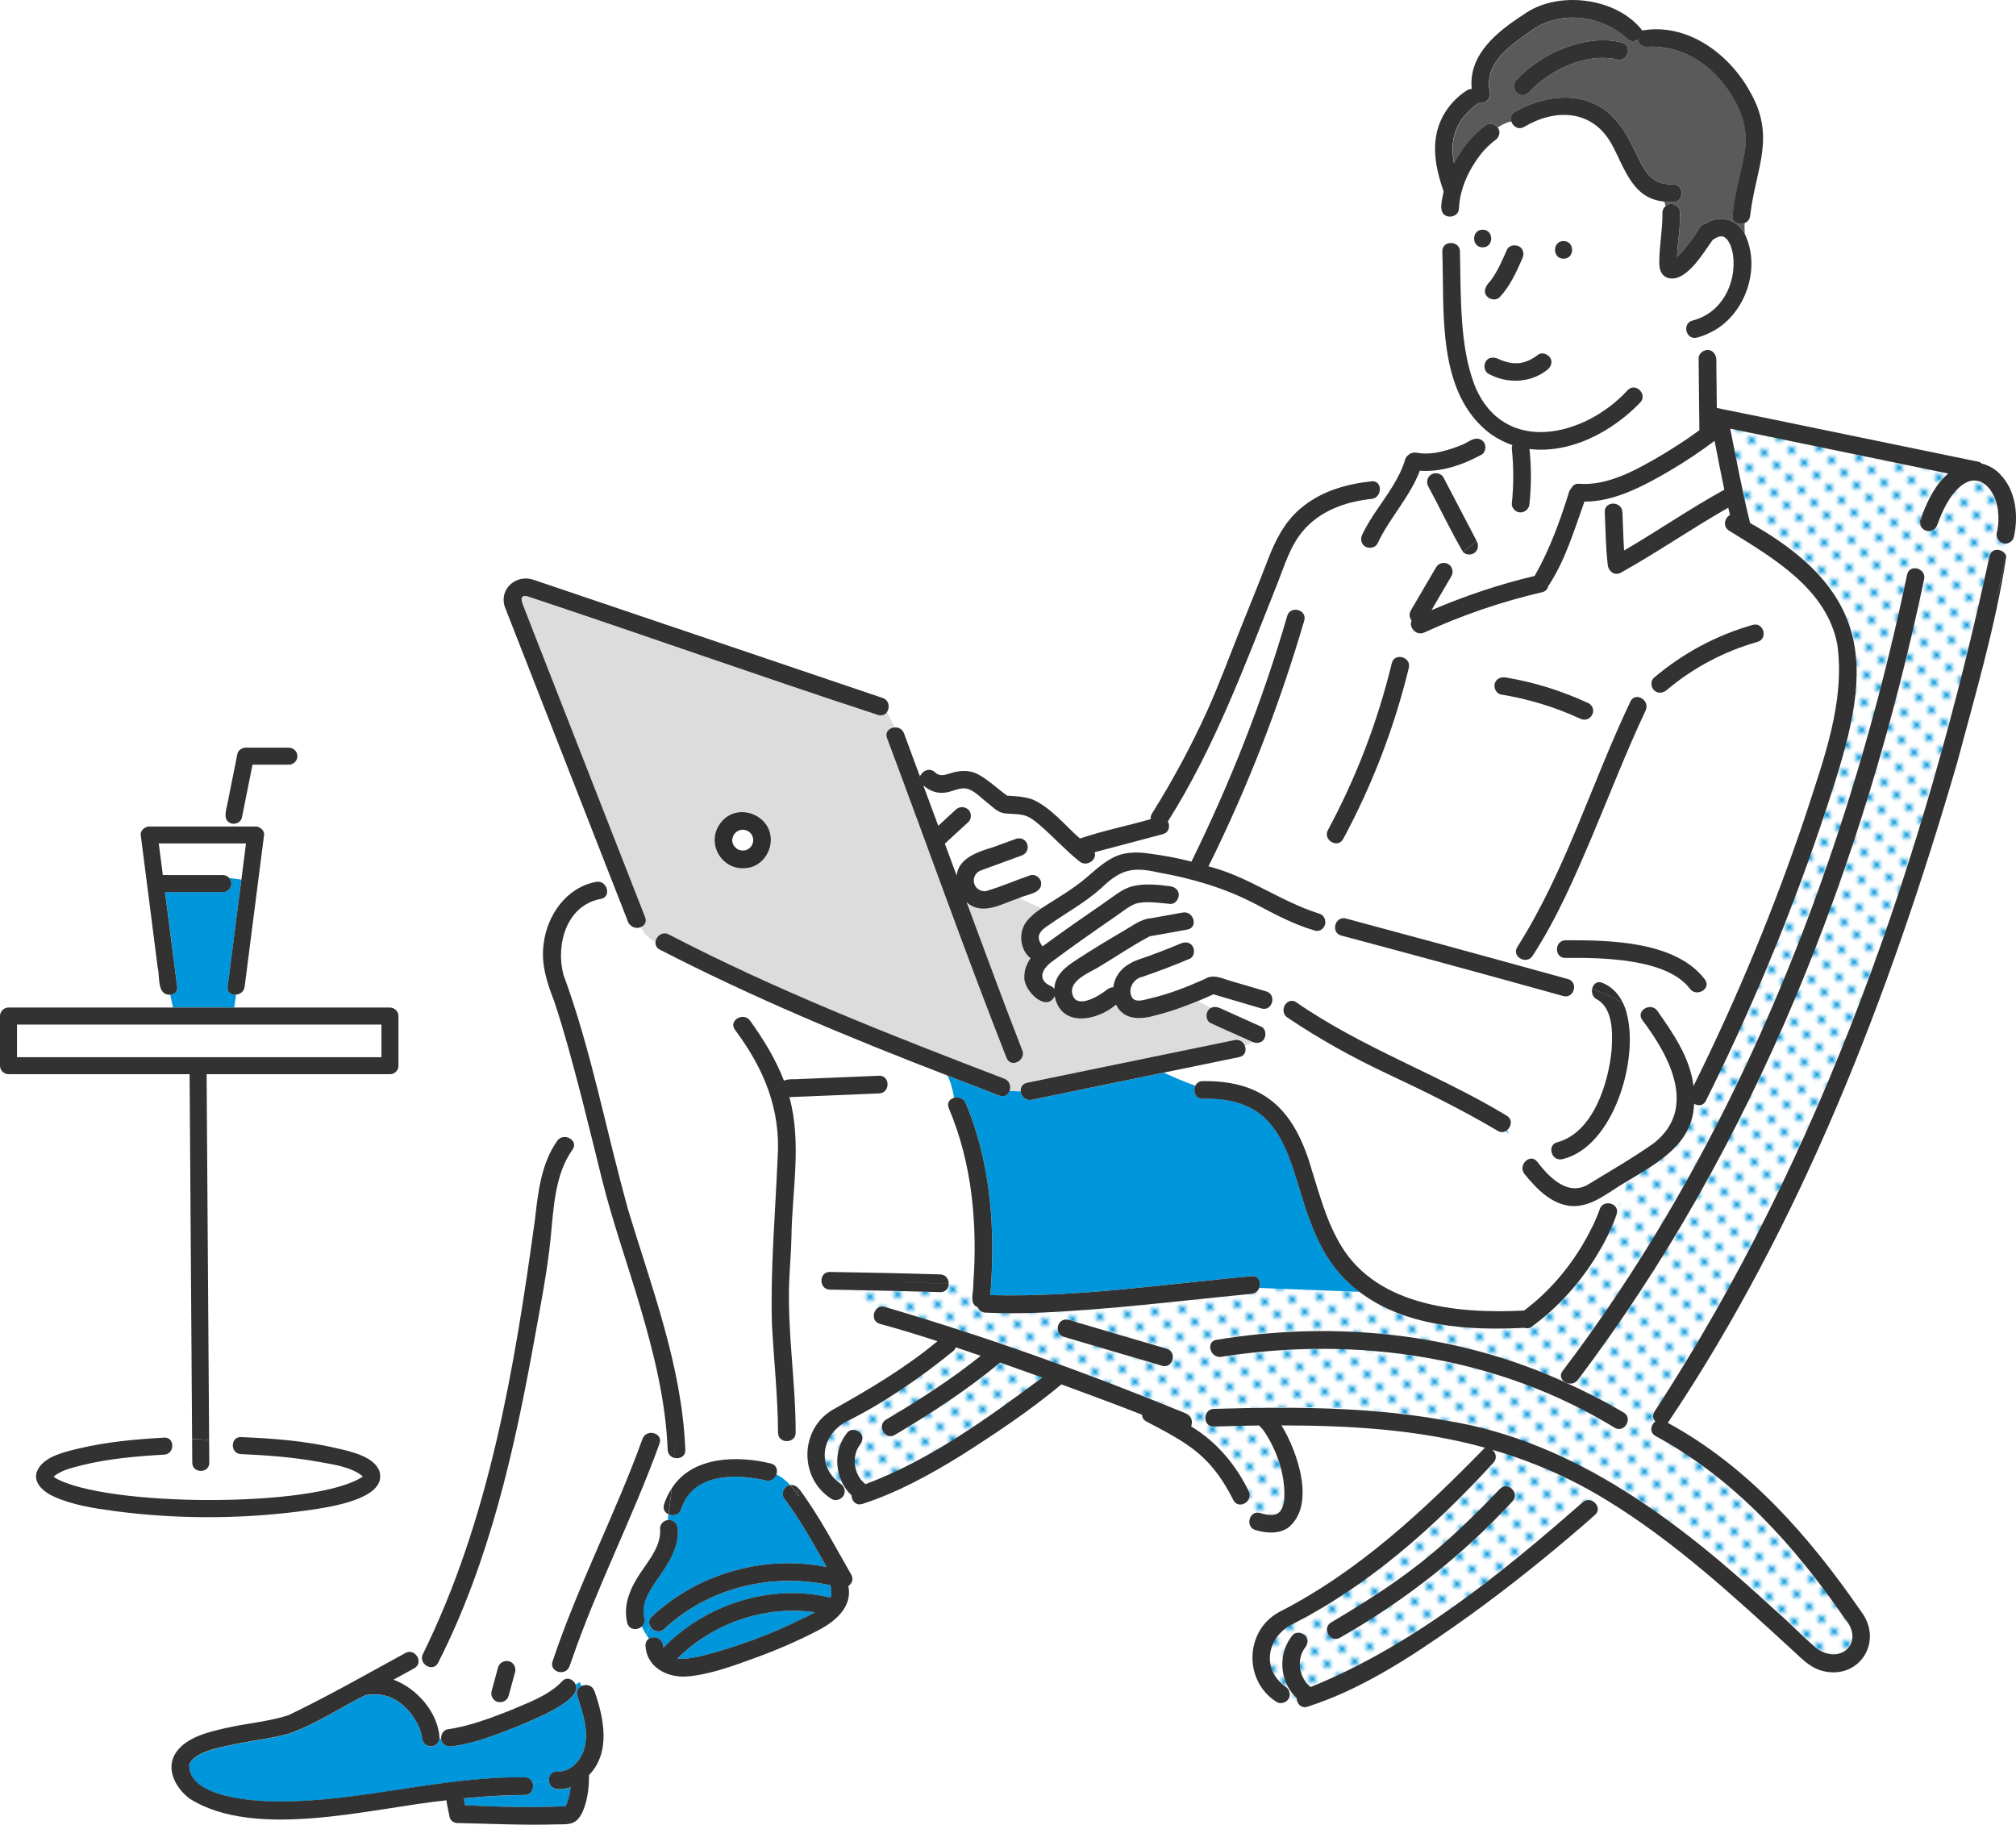
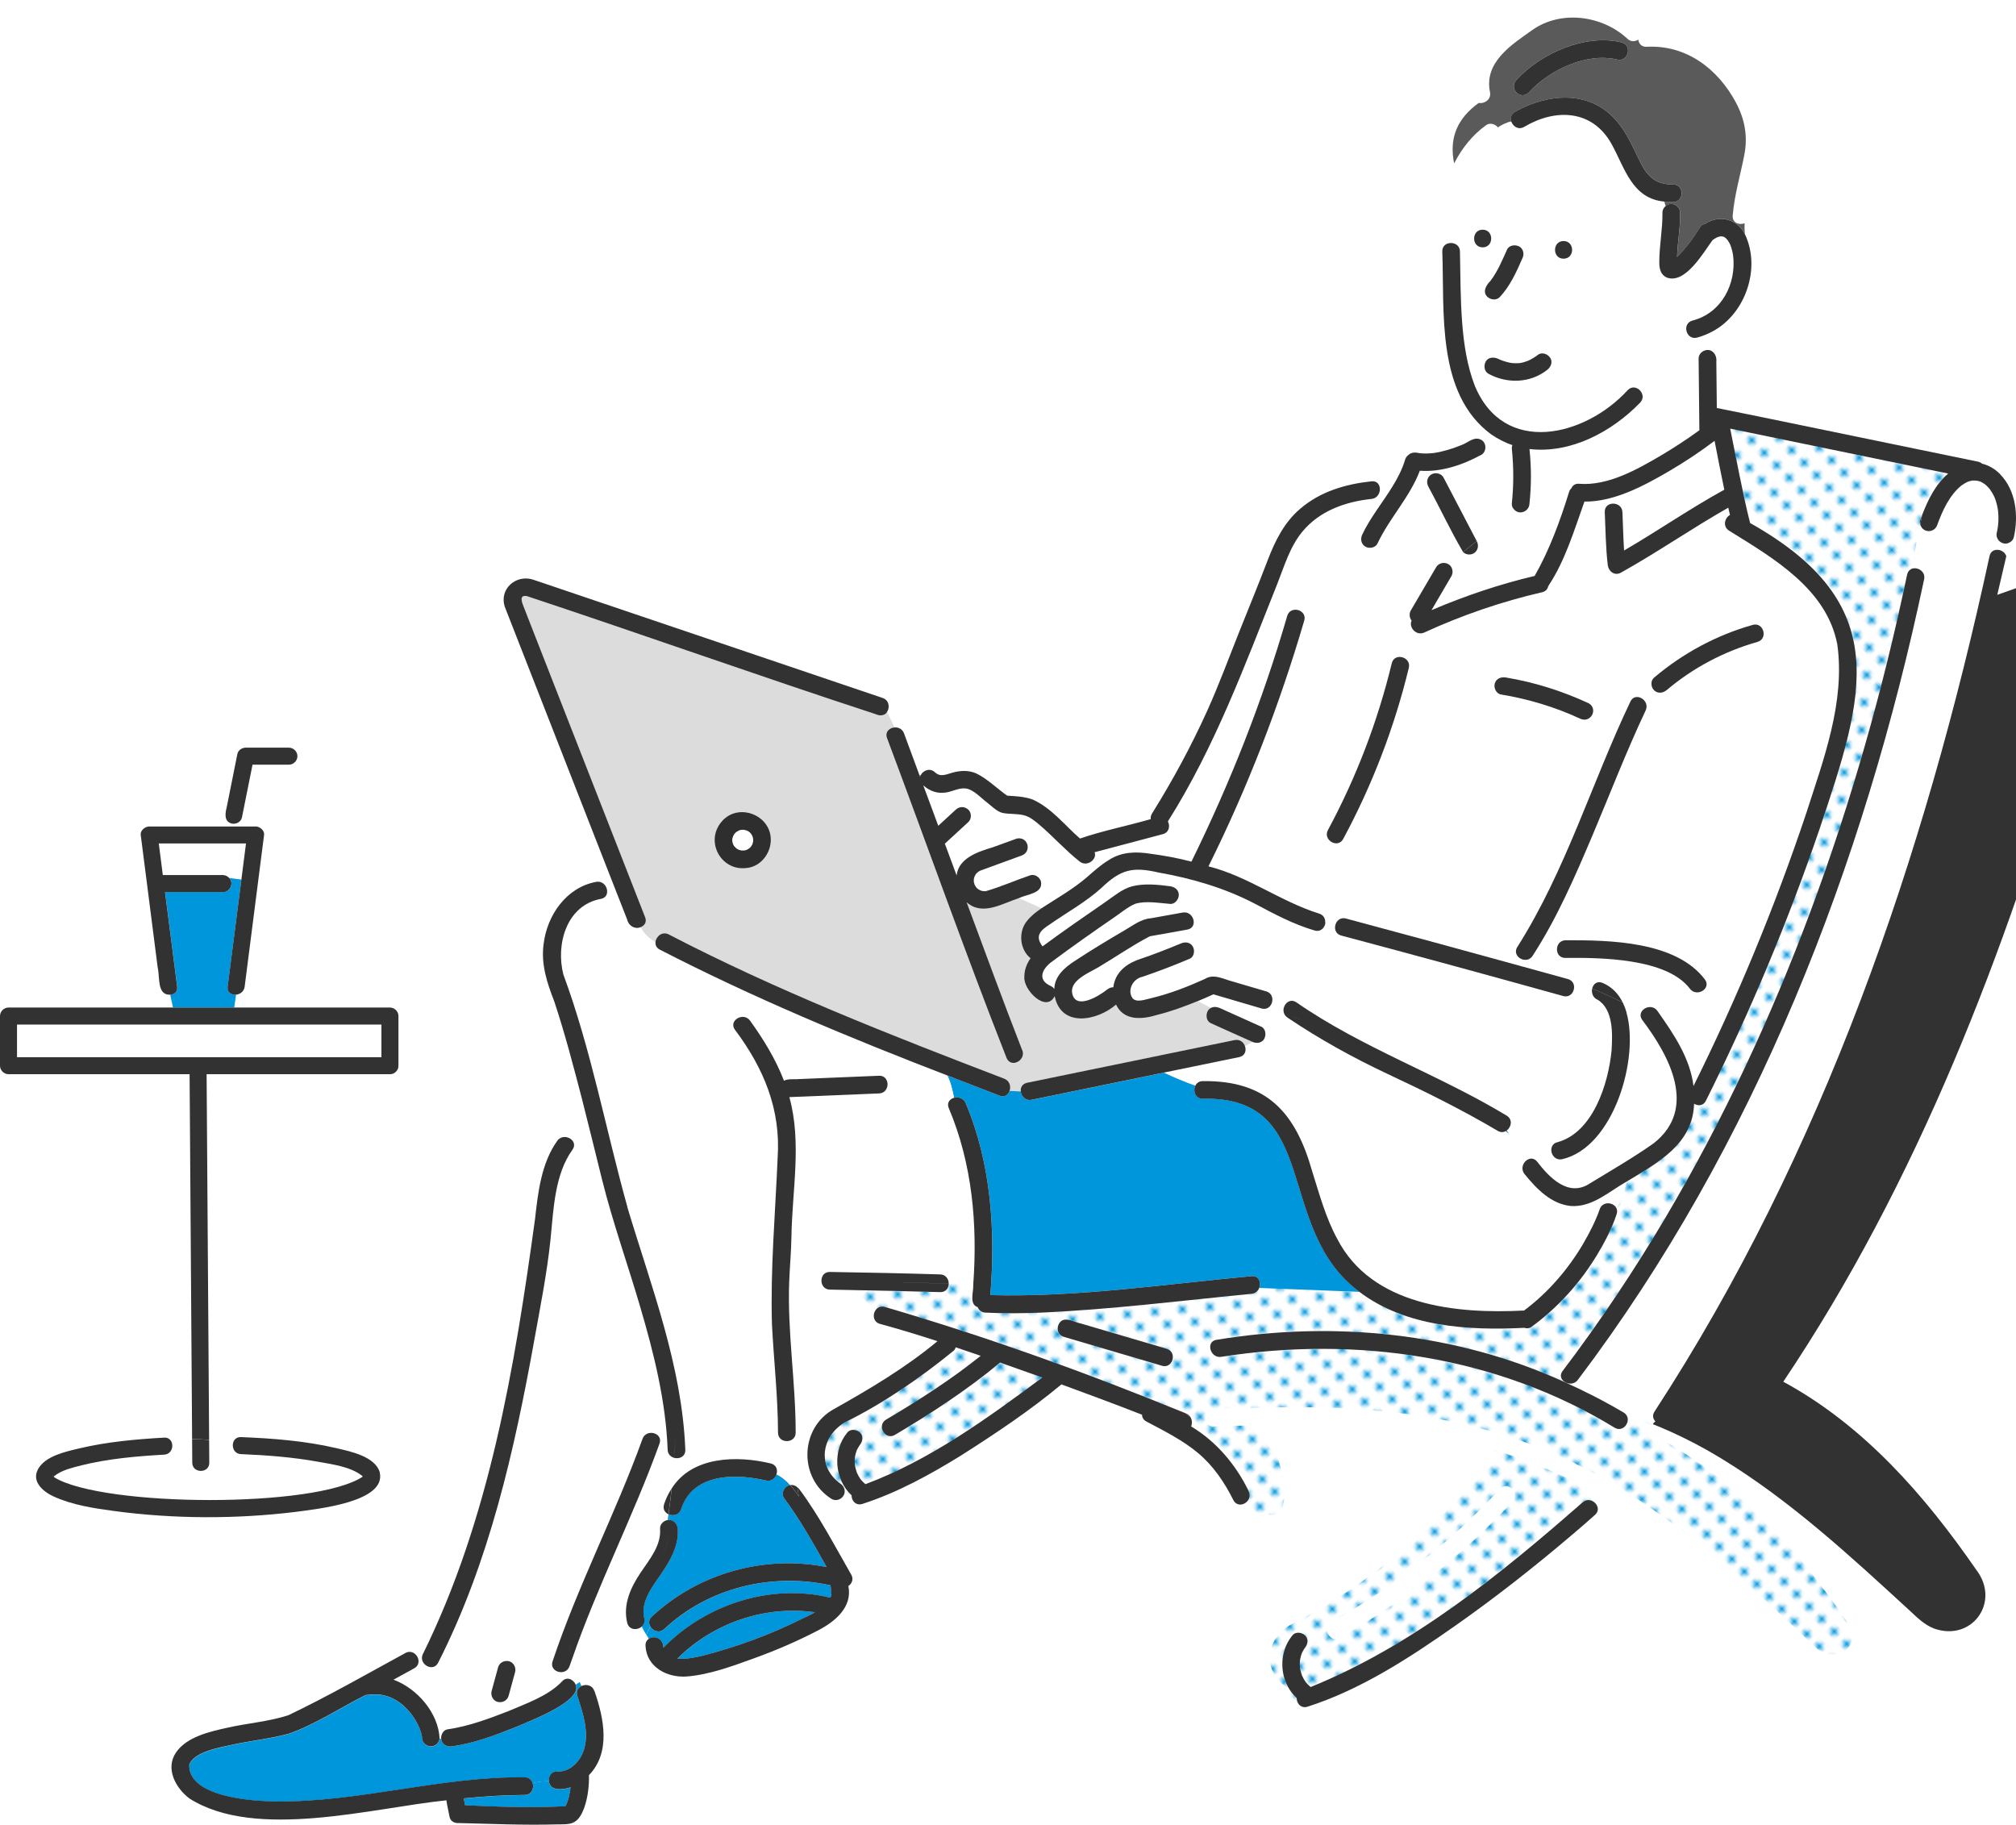
<svg xmlns="http://www.w3.org/2000/svg" id="_レイヤー_2" data-name="レイヤー 2" viewBox="0 0 376.74 340.98">
  <defs>
    <style>
      .cls-1 {
        fill: #2e2e2e;
      }

      .cls-1, .cls-2, .cls-3, .cls-4, .cls-5, .cls-6, .cls-7, .cls-8, .cls-9 {
        stroke-width: 0px;
      }

      .cls-2 {
        stroke: #2e2e2e;
        stroke-linecap: round;
        stroke-linejoin: round;
      }

      .cls-2, .cls-6 {
        fill: none;
      }

      .cls-3 {
        fill: #dcdcdc;
      }

      .cls-4 {
        fill: url(#_新規パターン_4);
      }

      .cls-5 {
        fill: #323232;
      }

      .cls-7 {
        fill: #5a5a5a;
      }

      .cls-8 {
        fill: #fff;
      }

      .cls-9 {
        fill: #0096dc;
      }
    </style>
    <pattern id="_新規パターン_4" data-name="新規パターン 4" x="0" y="0" width="4.98" height="5.18" patternTransform="translate(-8866.86 831.73) rotate(45) scale(.66)" patternUnits="userSpaceOnUse" viewBox="0 0 4.98 5.18">
      <g>
        <rect class="cls-6" x="0" y="0" width="4.98" height="5.18" />
        <rect class="cls-8" x="0" y="0" width="4.98" height="5.18" />
        <circle class="cls-9" cx="2.49" cy="2.59" r="1.06" />
      </g>
    </pattern>
  </defs>
  <g id="_レイヤー_1-2" data-name="レイヤー 1">
    <g>
      <g>
        <path class="cls-8" d="M71.28,197.55v-6.1H3.18v6.1h68.1Z" />
        <path class="cls-9" d="M9.96,275.84s.01-.02-.03-.05c0,0,0,.02,0,.02,0,0,.02.02.03.03Z" />
        <path class="cls-9" d="M9.89,275.78s0,0,0,0c0,0,0,0,0,0Z" />
        <path class="cls-8" d="M45.97,157.62h-16.3c.25,1.97.5,3.94.76,5.91,3.74-.03,7.49,0,11.23,0,.47,0,.89.22,1.18.55l2.26.3c.29-2.25.58-4.5.86-6.74Z" />
        <path class="cls-9" d="M42.55,184.38c.85-6.67,1.71-13.35,2.56-20.02l-2.26-.3c.93.95.14,2.67-1.18,2.63h-10.82c.75,5.89,1.51,11.79,2.27,17.68.12.98-.55,1.47-1.31,1.5l.51,2.39h11.45l.35-2.39c-.86.08-1.7-.42-1.56-1.5Z" />
        <path class="cls-8" d="M30.68,271.81c-5.16.29-10.39.75-15.42,1.99-1.76.46-3.83.91-5.22,2.11.11.1.23.22.19.19,9.17,5.48,48.7,5.76,57.58-.19-.08-.08-.19-.18-.19-.19-2.14-1.67-5.57-2.11-8.14-2.58-4.76-.87-9.61-1.24-14.43-1.43-1.28-.05-1.76-1.31-1.44-2.23-1.52-.15-3.02-.31-4.52-.42,0,1.42.02,2.84.03,4.26.01,2.05-3.17,2.05-3.18,0l-.03-4.39c-1.31,0-2.63.07-3.98.26.64.89.22,2.55-1.24,2.63Z" />
        <path class="cls-9" d="M9.93,275.8c-.02-.2-.07-.11-.04-.03,0,0,.02.01.04.03Z" />
        <path class="cls-9" d="M9.89,275.78s.02.04.04.06c0,0,0,0,0-.01,0,0,0,0-.01-.01-.03-.03-.03-.03-.03-.03Z" />
        <path class="cls-5" d="M35.93,273.32c.01,2.05,3.2,2.05,3.18,0,0-1.42-.02-2.84-.03-4.26-1.06-.08-2.12-.13-3.18-.13l.03,4.39Z" />
        <path class="cls-5" d="M72.87,188.27h-29.11l-.15,1.05.15-1.05h-11.45l.62,2.94-.62-2.94H1.59c-.86,0-1.59.73-1.59,1.59v9.28c0,.86.73,1.59,1.59,1.59h33.84c.16,22.73.31,45.46.47,68.19,1.07,0,2.12.05,3.18.13-.16-22.77-.32-45.55-.47-68.32h34.26c.47,0,.82-.17,1.08-.43.02-.02.04-.03.05-.05,0-.01.02-.02.03-.03.26-.25.43-.61.43-1.08v-9.28c0-.86-.73-1.59-1.59-1.59ZM71.28,197.55H3.18v-6.1h68.1v6.1Z" />
        <path class="cls-5" d="M47.77,154.44h-19.88c-.78,0-1.7.73-1.59,1.59,1.06,8.26,2.12,16.52,3.17,24.77.44,1.8-.18,5.16,2.33,5.08l-.77-3.62.77,3.62c.76-.03,1.43-.53,1.31-1.5-.76-5.89-1.51-11.79-2.27-17.68h10.82c1.32.03,2.11-1.68,1.18-2.63l-.45-.06.45.06c-.29-.33-.72-.55-1.18-.55-3.74,0-7.49-.02-11.23,0-.25-1.97-.5-3.94-.76-5.91h16.3c-.29,2.25-.58,4.5-.86,6.74l1.25.16-1.25-.16c-.7,5.48-1.4,10.96-2.11,16.44-.15,1.19-.31,2.39-.46,3.58-.14,1.08.71,1.58,1.56,1.5l.53-3.62-.53,3.62c.74-.07,1.5-.56,1.62-1.5,1.06-8.26,2.12-16.52,3.17-24.77.15-1.19.31-2.39.46-3.58.11-.85-.82-1.59-1.59-1.59Z" />
        <path class="cls-5" d="M43.25,153.88c.78.22,1.79-.26,1.96-1.11.66-3.29,1.32-6.59,1.98-9.88h6.8c.86,0,1.59-.73,1.59-1.59s-.73-1.59-1.59-1.59h-8.1c-.66,0-1.4.49-1.53,1.17-.64,3.22-1.29,6.44-1.93,9.65-.28,1.18-.73,2.9.83,3.35Z" />
        <path class="cls-5" d="M9.89,275.78s0,0,.03.03c0,0,0,0,.01.01,0,0,0-.02,0-.02-.02-.01-.03-.02-.04-.03,0,0,0,0,0,0Z" />
        <path class="cls-5" d="M70.97,275.12c-.87-2.97-5.52-3.91-8.05-4.5-5.84-1.37-11.91-1.84-17.88-2.08-.77-.03-1.25.4-1.44.95,2.03.2,4.1.38,6.26.38-2.16,0-4.23-.18-6.26-.38-.32.92.16,2.18,1.44,2.23,4.83.2,9.67.57,14.43,1.43,2.56.47,6,.91,8.14,2.58,0,0,.01,0,.04.03-.01-.01-.03-.02-.04-.03,0,0,.11.11.19.19-8.8,5.93-48.37,5.69-57.58.19.04.03-.09-.09-.19-.19,1.39-1.2,3.47-1.65,5.22-2.11,5.03-1.24,10.26-1.7,15.42-1.99,1.46-.08,1.87-1.74,1.24-2.63-1.07.15-2.15.36-3.26.68,1.11-.32,2.19-.53,3.26-.68-.25-.35-.66-.59-1.24-.55-5.33.3-10.74.79-15.94,2.03-2.46.59-6.28,1.4-7.62,3.86-1.28,2.35.99,4.23,2.92,5.11,3.52,1.6,7.49,2.2,11.29,2.71,11.18,1.5,22.79,1.53,33.98.16,3.79-.53,16.97-1.81,15.66-7.37ZM9.96,275.84s-.02-.02-.03-.03c0,0,0,0,0,.01-.02-.01-.03-.03-.04-.06,0,0,0,0,0,0-.03-.08.02-.17.04.03.04.03.07.06.03.05ZM67.9,276c0,.1-.02.21,0,0-.01-.01-.02-.02-.03-.03,0,0,.02.02.03.02,0,0,0,0,0,0h0s0,0,0,0c.16.11.06.07,0,0Z" />
      </g>
      <g>
        <path class="cls-9" d="M140.14,158.47s-.04.02-.07.04c-.03.02-.05.04-.07.05.05-.03.09-.07.14-.09Z" />
        <path class="cls-9" d="M183.18,166.38c-.05-.02-.16-.06,0,0,0,0,0,0,0,0Z" />
        <path class="cls-9" d="M140.75,156.6s0,.05,0,.07c0,0,0,.02,0,.03,0-.03,0-.07,0-.1Z" />
        <path class="cls-9" d="M137.23,158.17c.04.09.2.25.08.06,0,0,0,0,0,0-.02-.02-.04-.04-.07-.05Z" />
        <path class="cls-9" d="M140.76,156.75s0-.03-.01-.05c0,.05,0,.09,0,.14.01.02.03-.01,0-.09Z" />
        <path class="cls-9" d="M138.13,158.86s-.02-.02-.03-.03c0,0-.01,0-.02,0,.02.01.04.02.05.03Z" />
        <path class="cls-9" d="M139.11,158.95s0,0,0,0c-.04,0-.08,0-.12.01.02,0,.06,0,.11,0Z" />
        <path class="cls-9" d="M139.21,158.94s-.04,0-.06,0c-.01,0-.02,0-.03,0,.03,0,.06,0,.09,0Z" />
        <path class="cls-9" d="M322.13,44.25c.24.13.15.04.05.01-.02,0-.04-.01-.05-.01Z" />
        <path class="cls-9" d="M321.83,44.17c.16.04.14.01,0,0h0Z" />
        <path class="cls-9" d="M138,158.8s.05.02.08.03c-.03-.02-.07-.05-.11-.07-.05-.01-.06.01.04.04Z" />
        <path class="cls-8" d="M136.86,156.77c-.02.16,0,.33,0,.5.03.19.11.37.16.55.06.12.13.24.21.35.14.09.27.29.36.38.11.09.23.14.37.21.03,0,.08.03.13.07.14.05.28.09.43.12.16,0,.32.02.47,0-.06,0,0-.04.15-.02.15-.03.28-.08.43-.12t0,0s0,0,0,0c.15-.07.28-.16.42-.26-.07.04-.08.02.07-.05.11-.08.19-.19.29-.29.09-.14.17-.27.25-.41.09-.18.1-.38.16-.58,0-.07,0-.15,0-.22,0-.05,0-.11-.02-.16-.01-.02-.02-.07-.01-.16-.04-.15-.08-.3-.13-.45-.08-.15-.16-.3-.26-.43,0,0,0,0,0,0-.11-.11-.22-.22-.33-.33,0,0,0,0,0,0-.14-.1-.29-.17-.44-.25-.17-.05-.33-.1-.51-.14-.16-.01-.33-.02-.49,0-.18.03-.32.07-.48.12-.1.09-.3.16-.43.24-.1.07-.22.18-.31.3,0,.03-.05.08-.13.13-.09.12-.15.25-.22.38-.07.2-.13.41-.16.62.01-.04.01-.05.02-.08.02-.14.07-.26,0,0Z" />
        <path class="cls-9" d="M182.14,165.35s-.01-.04-.02-.06c0,0,0,0,.02.06Z" />
        <path class="cls-9" d="M98.04,335.43c-3.81.02-7.6.26-11.38.64.09.43.17.85.26,1.28,6.27.3,12.5.5,18.76.18,0,0,0,0,0-.01.55-1.09.8-2.3.94-3.52-1.34.47-3.89.8-4.03-1.16-1.04,0-2.07.07-3.04.38.3.96-.21,2.2-1.51,2.21Z" />
        <path class="cls-9" d="M104.16,331.04c2.45.11,4.32-1.98,4.99-4.19.98-3.28-.27-6.84-1.27-9.96-.28-.86.14-1.51.77-1.82-.11-.26-.22-.52-.32-.79-.25.17-.51.34-.75.51,1.4,3.14-8.81,6.9-11.12,7.92-3.81,1.51-7.87,3.05-11.94,3.63-.97.16-1.98-.34-2.07-1.41-.1-.01-.19-.02-.29-.03-.34,2.16-3.38,1.8-3.29-.37-.1-.57-.29-1.12-.5-1.65-.4-.91-.97-1.85-1.55-2.62-.57-.72-1.23-1.37-1.94-1.95-.58-.43-1.2-.8-1.86-1.09-.62-.24-1.27-.42-1.93-.52-.68-.07-1.37-.07-2.06,0-.19.03-.46.07-.66.05-4.76,2.38-9.28,5.42-14.3,7.22-3.49.97-7.14,1.31-10.67,2.09-2.29.51-7.11,1.32-8.02,3.72-.21,6.05,11.79,6.85,16.18,6.86,15.53.21,30.85-4.7,46.49-4.5.82,0,1.32.49,1.51,1.09.97-.31,2-.37,3.04-.38-.1-.89.42-1.84,1.57-1.79Z" />
        <path class="cls-9" d="M121.82,302.07c8.68-8.09,21.03-11.55,32.65-9.25-2.47-4.4-4.95-8.84-7.95-12.87-.65-.9.11-2.34,1.15-2.45-.74-.83-1.58-1.54-2.58-2.02-.24.76-.96,1.39-1.97,1.17-2.76-.63-5.83-.97-8.64-.47-3.41.6-6.09,2.35-7.21,5.81-.32,1-1.27,1.29-2.06,1.08,0,.32-.01.65-.02.97.83.1,1.39.81,1.45,1.63.23,3.21-1.46,6.06-3.22,8.61-1.58,2.29-3.77,5.11-3.05,8.09.16.66-.06,1.2-.44,1.56.24.53.54,1.05.85,1.56.2-.54.44-1.05.74-1.54-.33-.57-.34-1.29.29-1.87Z" />
        <path class="cls-9" d="M155.27,296.84c-.06-.21-.07-.41-.05-.59-10.94-2.41-22.83.4-31.06,8.16-.93.86-2.13.38-2.62-.46-.3.49-.55,1-.74,1.54.15.25.31.5.47.75,1.17-.72,2.75.03,2.72,1.67,7.89-8.11,20.13-12.08,31.19-9.34.2-.52.26-1.09.09-1.72Z" />
        <path class="cls-4" d="M165.59,265.28c6.13-3.63,12.12-7.47,17.68-11.92-1.56-.54-3.11-1.07-4.67-1.59-.07.25-.2.49-.41.66-6.32,5.14-13.06,9.79-20.38,13.41-4.39,2.67-5.11,8.31-.77,11.4.79.5,1.1,1.59.51,2.37.54.1,1.09.16,1.63.19-.02-.12-.04-.25-.03-.37-3.22-2.96-3.61-8.39-.78-11.74.83-1,2.73-.31,2.79.93,1.2-.73,2.44-1.33,3.65-1.91-.03-.53.19-1.06.79-1.42Z" />
        <path class="cls-4" d="M186.9,254.62c-6.13,5.1-12.79,9.44-19.64,13.51-1.24.73-2.39-.33-2.45-1.43-1.21.58-2.45,1.19-3.65,1.91.05.51-.15,1.04-.49,1.44-.2.3-.38.61-.54.93-.16.41-.27.84-.35,1.27-.05.55-.05,1.11.01,1.66-.04-.4-.01-.09,0,0,.09.44.19.86.35,1.28.03.08.21.43.03.07.19.41.41.82.68,1.19.24.28.47.53.76.78.04.03.11.08.15.11,12.11-4.54,22.72-12.27,33.03-19.92-2.63-.94-5.25-1.88-7.89-2.8Z" />
        <path class="cls-4" d="M235.48,282.7c.45.13.9.25,1.36.32.36.03.74.05,1.1.02.21-.04.45-.12.65-.16.06-.06.35-.25.37-.26.11-.1.23-.23.34-.32.09-.17.21-.41.32-.58.14-.42.26-.88.34-1.32.35-4.57-1.28-9.35-3.83-13.11-.25-.34-.55-.61-.83-.91,0,0-.03-.02-.04-.04-2.81.04-5.63.11-8.43.2-.9.03-1.42-.55-1.55-1.23-.91.19-1.82.12-2.82-.5.31.53.33,1.19.11,1.71,4.74,2.84,8.37,7.17,10.77,12.12.75,1.49-.85,2.83-2.03,2.42.6.91,1.38,1.68,2.38,2.31.33-.56.96-.93,1.77-.69Z" />
        <path class="cls-4" d="M296.38,278.04c-2.96-1.62-6-3.04-9.1-4.28l-4.49,4.76c.4.58.48,1.39-.16,2.05-9.34,10.12-20.24,18.63-32.2,25.45-1.49.88-2.86-.83-2.35-2.09-1.57.25-2.83.98-4,1.88.46.65.27,1.55-.24,2.13-.2.3-.38.61-.54.93-.16.41-.27.84-.35,1.27-.05.55-.05,1.11.01,1.66-.04-.4-.01-.09,0,0,.09.44.19.86.35,1.28.03.08.21.43.03.07.19.41.41.82.68,1.19.24.28.47.54.76.78.04.03.12.09.15.12,19.03-7.71,35.46-21.07,50.8-34.49,1.09-.98,2.53-.18,2.81.88l1.55-1.44c-1.22-.74-2.46-1.46-3.72-2.15Z" />
        <path class="cls-4" d="M248.76,303.17c11.74-6.64,22.39-15.02,31.53-24.94.84-.88,1.96-.49,2.49.28l4.49-4.76c-2.75-1.1-5.55-2.07-8.4-2.9.65.57.94,1.6.19,2.42-11.04,12.03-23.39,23.09-38.09,30.44-4.39,2.67-5.1,8.31-.77,11.4.95.58,1.12,2.03.18,2.71.89.61,1.84,1.23,2.92,1.08-.63-.24-1-.92-1-1.6-1.33-1.25-2.24-2.94-2.55-4.75-.42-2.52.13-5,1.77-6.99.66-.79,2-.53,2.54.24,1.18-.9,2.43-1.63,4-1.88.12-.29.34-.56.68-.76Z" />
        <path class="cls-9" d="M281.35,211.39c.25.21.5.41.76.62l-.5-.79c-.08.06-.16.13-.25.17Z" />
        <path class="cls-3" d="M234,194.69c-2.58-1.16-5.16-2.32-7.74-3.48-1.13-.52-1.01-2.41.06-2.88l-2.44-1.27c-2.49,1.01-5.02,1.95-7.63,2.6-2.8.87-6.25,1.17-7.72-1.91-3.51,3.04-10.28,4.36-11.47-1.59-1.58,3.22-5.89-1.18-5.67-3.58-.03-1.25.44-2.47,1.16-3.5-2.05-1.62-2.35-4.94-.67-6.97.75-.93,1.74-1.71,2.78-2.41l-4.21-1.88c-3.12.99-6.88,3.44-9.83.79,3.41,9.16,6.76,18.34,10.31,27.44,1.03,1.9-1.85,3.69-2.82,1.74-7.8-19.8-14.89-39.93-22.37-59.86-.43-1.16.47-1.94,1.45-1.99l-1.43-2.92c-.39.72-1.33.85-2.14.45-21.78-7.13-43.41-14.84-65.17-22.06-1.54-.31-.94,1.17-.63,1.95.51,1.3,1.02,2.6,1.52,3.9,7.06,18.05,14.12,36.1,21.19,54.15.36.91-.13,1.58-.83,1.85.56,1.23,1.57,2.07,2.76,2.85.05-1.07,1.22-2.16,2.49-1.5,20.21,10.51,41.44,18.82,62.68,26.95,1.04.4,1.28,1.47,1,2.29l2.1.1c-.08-.71.27-1.42,1.18-1.61,1.6-.33,3.2-.66,4.8-.99,11.33-2.33,22.65-4.66,33.98-6.99.98-.2,1.68.4,1.95,1.14l1.48-.76s-.09-.03-.13-.05ZM144.04,157.35c-.36,5.13-7.09,6.71-9.75,2.34-2.48-4.1,1.74-9.33,6.26-7.64,2.17.81,3.7,2.95,3.49,5.31Z" />
        <path class="cls-8" d="M291.09,213.43c7.99-2.15,11.54-16.22,9.68-23.4-.29-1.22-1.06-2.64-2.18-3.19-.93-.39-1.21-1.32-1.04-2.1-1.19-.47-2.43-.9-3.72-1.27.87,1.07-.01,3.13-1.7,2.66-13.8-3.84-27.63-7.61-41.47-11.3-.94-.25-1.26-1.05-1.14-1.79l-1.87-.62c-.08.94-.86,1.83-2.03,1.48-3.99-1.17-7.52-3.07-11.17-5.01-5.61-2.93-11.76-4.73-17.99-5.82-4.85-1.13-7.09-.58-10.69,2.9-2.95,2.66-6.46,4.58-9.7,6.84-1.71,1.1-2.77,2.11-1.28,4.06,3.85-2.85,7.77-5.54,11.7-8.26,1.53-1.04,3.21-2.49,5.03-2.96,2.24-.58,4.81-.32,7.08-.02.88.12,1.66.66,1.65,1.65,0,.81-.76,1.77-1.65,1.65-2.05-.17-4.52-.61-6.48-.02-1.29.51-2.76,1.73-3.97,2.56-3.99,2.73-7.96,5.52-11.83,8.42-1.76,1.4-2.46,3.34.04,4.4.29.14.49.34.63.55.02-2.42,2.04-4.12,3.92-5.31,3-1.98,6.12-3.85,9.22-5.67,1.58-.9,3.08-2.11,4.95-2.25,1.96-.35,3.93-.7,5.89-1.06,2.08-.37,2.96,2.81.88,3.18-2.34.41-4.66.85-7,1.25-3.33,1.73-6.42,3.89-9.64,5.8-1.63.98-5.31,2.4-4.89,4.79.59,3.33,5.07.53,6.48-.59.36-.29.79-.46,1.21-.47.35-2.76,2.36-4.38,4.94-5.25,2.52-.85,5.41-1.98,7.68-2.93.81-.35,1.77-.26,2.25.59.4.7.23,1.91-.59,2.26-2.91,1.24-5.85,2.38-8.85,3.38-1.76.36-2.89,2.53-1.83,4,.8.9,2.43.2,3.44,0,3.45-.82,6.82-2.13,10.05-3.59,1.7-1.07,3.56.06,5.29.49,2.06.61,4.13,1.21,6.19,1.82,1.39.41,1.42,2.01.66,2.81.86.4,1.75.82,2.69,1.23-.45-1.3.9-2.97,2.32-2.01,5.99,4.04,12.25,7.5,18.79,10.57,6.98,3.27,13.85,6.66,20.49,10.59,1.18.7.9,2.12.06,2.76l.5.79c2.39,1.93,5.04,3.7,7.97,3.63-.38-.85-.14-1.95,1.02-2.21Z" />
        <path class="cls-8" d="M343.34,120.43c-1.99-10.39-11.94-16.12-20.22-21.27-1.26-.79-.82-2.41.16-2.94-.11-.45-.21-.9-.32-1.36-6.79,3.86-13.22,8.32-20.04,12.13-1.19.66-2.34-.21-2.48-1.42-.39-3.26-.41-6.6-.56-9.88-.1-2.13,3.2-2.11,3.3,0,.11,2.38.15,4.78.31,7.17,6.31-3.67,12.33-7.85,18.73-11.36-.64-3.04-1.23-6.09-1.82-9.13-2.72,2.06-5.58,3.96-8.53,5.68-4.61,2.69-10.25,5.74-15.79,5.67-1.92,5.36-3.6,11.06-6.77,15.81-.1.52-.46.97-1.14,1.13-7.53,1.73-14.99,4.3-22.01,7.52-1.57.72-2.98-1.06-2.37-2.21-.43-.52-.51-1.31-.16-1.9,1.58-2.7,3.16-5.39,4.74-8.09.5-.86,1.69-1.05,2.46-.45.81-.83,1.67-1.61,2.57-2.37-2.34-3.97-4.3-8.21-6.51-12.27-.41-.79-.21-1.79.59-2.26.74-.43,1.84-.2,2.26.59,2.07,3.96,4.14,7.92,6.21,11.88,2.37-1.84,4.82-3.68,6.99-5.89-.3-.3-.48-.7-.44-1.11.36-3.42.36-6.87,0-10.29-.02-.23.02-.45.11-.65-1.43-.46-2.82-1.2-4.02-2.04-.66.24-1.29.6-1.91,1.01,1.14.52,1.16,2.28.07,2.88-3.48,1.89-7.46,3.25-11.46,2.96-1.87,4.94-5.67,8.84-7.91,13.6-.38.81-1.54,1.01-2.26.59-.82-.48-.97-1.45-.59-2.26,1.52-3.23,3.86-6.05,5.72-9.1l-2.47.15c.24.92-.27,2.14-1.51,2.28-4.9.52-9.73,2.24-12.94,6.14-2.32,2.82-3.36,6.43-4.68,9.77-6.06,15.16-11.67,30.49-20.43,44.35.45.85.25,2.06-.95,2.38-.59.16-1.17.31-1.76.47-3.36.89-6.71,1.78-10.07,2.67.68.37,1.27.95,1.75,1.68,2.33-1.51,5-1.59,7.66-1.17,2.61.35,5.2.82,7.75,1.49,7.27-14.79,13.31-30.08,17.9-45.92.6-2.04,3.78-1.16,3.18.88-4.63,15.81-10.56,31.17-17.9,45.92,7.38,1.86,13.46,6.56,20.66,8.82.88.26,1.21.99,1.15,1.7l1.87.62c.14-.88.9-1.69,2.02-1.39,10.96,2.92,21.9,5.91,32.84,8.93.2-.4.4-.81.6-1.21-1.13-.05-2.21-1.2-1.42-2.42,4.58-7.05,7.95-14.85,11.21-22.57,3.28-7.76,6.31-15.65,9.91-23.27.91-1.92,3.75-.24,2.85,1.67-3.6,7.63-6.63,15.52-9.91,23.28-3.26,7.71-6.63,15.51-11.21,22.56-.37.56-.9.78-1.43.76-.2.4-.4.81-.6,1.21,2.88.79,5.76,1.58,8.63,2.38.36.1.63.29.82.52,1.3.37,2.53.79,3.72,1.27,1.02-3.26,5.12.96,5.72,2.61.33.16.65.32.98.49-.33-.16-.65-.32-.98-.49,4,8.46-1.36,27.04-11.3,29.27-.91.2-1.59-.31-1.89-.97-2.93.07-5.58-1.7-7.97-3.63l3.09,4.86c.58-.49,1.41-.59,2.04.18,2.31,2.98,5.85,6.69,9.8,4.12,4.02-2.45,8.13-4.83,11.98-7.53,8.3-6.5,2.94-16.38-2.14-23.07-1.22-1.74,1.64-3.39,2.85-1.67,2.98,4.23,6.1,8.76,6.74,14.03,8.18-16.47,15.22-33.5,21.06-50.94,3.25-10.13,7.29-20.77,5.82-31.56ZM263.28,124.81c-2.7,11.13-6.83,21.88-12.26,31.96-1.01,1.87-3.86.2-2.85-1.67,5.3-9.84,9.3-20.31,11.93-31.17.5-2.07,3.68-1.19,3.18.88ZM297.5,133.68c-.48.82-1.45.97-2.26.59-4.68-2.18-9.67-3.67-14.76-4.5-.88-.14-1.37-1.24-1.15-2.03.25-.92,1.15-1.3,2.03-1.15,5.39.88,10.6,2.53,15.55,4.84.81.38,1.01,1.54.59,2.26ZM315.77,184.71c-4.31-5.65-16.61-5.79-23.22-5.72-2.13.06-2.12-3.24,0-3.3,8.29-.03,20.63.16,26.07,7.35,1.24,1.73-1.62,3.37-2.85,1.67ZM328.42,119.96c-6.23,1.76-12.05,4.83-16.99,9.03-1.63,1.46-3.82-.76-2.33-2.33,5.38-4.57,11.65-7.95,18.45-9.87,2.05-.58,2.92,2.6.88,3.18Z" />
        <path class="cls-4" d="M358.85,97.16c.11-.31.23-.62.34-.93l.11-.53-.11.53c1.09-2.85,2.52-5.75,4.87-7.75-13.58-2.8-27.16-5.6-40.74-8.39,1.2,5.87,2.26,11.79,3.71,17.61,0,0,.01.02.02.03,26.88,15.12,21.45,31.95,12.99,57.11-5.94,17.4-13.05,34.39-21.26,50.84-.49.99-1.49,1.01-2.21.54-.2,7.59-6.83,11.08-12.56,14.54-.46,1.82-1.15,3.52-1.89,5.14.1.28.11.61-.01.98-.85,2.61-2.17,5.13-3.57,7.47-3.18,5.32-7.37,9.97-12.38,13.62-.38.28-.86.29-1.3.15-10.44.54-22.17-.16-30.81-6.71l-18.73-.73c-.22.56-.69,1.02-1.44,1.1-13.1,1.28-26.16,2.93-39.33,3.51l4.01,1.43c1.07-.45,2.36.41,3.46.61,5.33,1.57,10.67,3.14,16,4.71.53.16.86.49,1.03.89,2.54.09,5.05.15,7.44-.17-.58-.88-.44-2.2.87-2.39,21.84-3.59,44.73-1.34,64.84,7.81.03-.01.05-.02.08-.03-.58-.44-.84-1.19-.26-1.95,6.98-9.19,13.39-18.8,19.27-28.74,10.74-18.15,19.68-37.34,27.04-57.1,7.63-20.49,13.58-41.58,18.07-62.97.11-.51.38-.84.73-1.02l1.72-8.38c-.07-.27-.08-.55.01-.82Z" />
        <path class="cls-8" d="M112.52,220.42c-1.27-5.09-2.5-10.18-3.8-15.26-2.16,2.2-3.16,4.78-3.91,7.45,1.35-.63,3.23.76,2.18,2.22-3.35,4.65-3.53,11.15-4.09,16.64-.65,6.35-1.9,12.64-3.04,18.92-3.73,20.66-8.4,41.46-17.97,60.3-.93,1.84-3.63.32-2.91-1.5-.29.22-.59.42-.9.61.28.68.15,1.5-.68,1.96-1.29.71-2.58,1.42-3.88,2.13,4.41,1.6,8.41,6.21,8.62,11,.1.01.2.02.29.03-.06-.75.41-1.66,1.19-1.77,3.9-.55,7.77-2,11.42-3.42,3.41-1.47,7.34-2.8,9.94-5.49.88-1.05,2.15-.45,2.59.54.25-.17.5-.34.75-.51-.55-1.36-1.02-2.77-1.41-4.3-.16.45-.33.9-.48,1.35-.67,2.01-3.86,1.14-3.18-.88,4.76-14.22,11.72-27.5,16.81-41.58.47-1.31,2.01-1.37,2.8-.7l1.48-2.74c-1.78-15.51-7.99-29.99-11.82-45.01ZM96.26,312.45c-.4,1.48-.81,2.95-1.21,4.43-.65,2.06-3.69,1.24-3.18-.88.4-1.48.81-2.95,1.21-4.43.24-.89,1.16-1.35,2.03-1.15.87.2,1.38,1.2,1.15,2.03Z" />
        <path class="cls-8" d="M305.03,34.24c-1.64-2.24-2.46-4.98-3.88-7.35-3.59-6.43-10.49-6.66-16.34-3.16-1.09.61-2.1-.12-2.39-1.03-.88.15-1.7.58-2.52,1.11.63.79.3,1.87-.48,2.41-.81.57-1.77,1.52-2.51,2.4-2.32,2.88-4.09,6.61-4.24,10.28-.04,1.31-1.32,1.81-2.27,1.5l.16,5.12c.96-.33,2.25.18,2.28,1.5.09,4.47.07,8.94.42,13.39.31,3.95.91,7.94,2.34,11.66,5.44,13.24,20.64,9.55,28.59.85,1.47-1.54,3.8.8,2.33,2.33-5.28,5.44-12.94,9.56-20.68,8.67.35,3.39.35,6.81,0,10.2-.05,1.44-1.84,2.23-2.86,1.11-2.17,2.22-4.62,4.05-6.99,5.89.94,1.67-1.13,3.34-2.55,2.05-.9.76-1.76,1.54-2.57,2.37.62.48.79,1.44.39,2.12-1.24,2.12-2.48,4.24-3.72,6.36,6.22-2.66,12.71-4.85,19.28-6.4,2.78-4.89,4.77-10.33,6.43-15.69.1-.31.26-.54.45-.72.22-.51.7-.87,1.43-.81,5.38.44,10.9-2.7,15.37-5.33,2.44-1.44,4.81-2.99,7.1-4.67-.05-4.45-.08-8.9-.14-13.35-.06-1.35,1.74-2.19,2.7-1.25l-.14-3.85c-.88.48-1.83.87-2.84,1.14-2.06.56-2.92-2.63-.88-3.18,5.45-1.39,8.24-6.92,7.59-12.18-.09-.67-.27-1.32-.51-1.95-.15-.32-.32-.64-.53-.92-.12-.16-.26-.28-.4-.41-.06-.05-.21-.15-.31-.19-.1-.03-.21-.05-.31-.08-.11-.01-.21,0-.35.01-.23.06-.37.08-.54.15-.31.16-.6.34-.88.53-1.71,2.34-5.11,8.26-8.52,7.02-1.15-.49-1.44-1.61-1.44-2.75-.02-3.14.63-6.24.59-9.38,0-.51.23-.94.59-1.24-.1-.28-.18-.56-.23-.84-2.4-.3-4.48-1.36-6-3.43ZM279.06,51.75c1.06-1.59,1.79-3.38,2.58-5.11.38-.84,1.53-.97,2.26-.59.79.44,1.02,1.49.59,2.26-1.11,2.55-2.27,5.11-4.18,7.18-.61.69-1.71.57-2.33,0-.99-.93-.25-2.19.53-2.96.19-.25.38-.51.55-.77ZM277.07,42.92c2.13,0,2.12,3.3,0,3.3s-2.12-3.3,0-3.3ZM289.12,69.12c-3.12,2.47-7.45,2.61-10.9.74-.83-.4-.98-1.52-.59-2.26.55-1.02,1.82-.91,2.68-.4.69.29,1.42.5,2.16.62.54.06,1.11.07,1.64,0,.5-.08,1-.23,1.47-.42.68-.3,1.29-.69,1.88-1.13.74-.55,1.82-.09,2.26.59.52.8.1,1.75-.59,2.26ZM292.19,48.34c-2.13,0-2.12-3.3,0-3.3s2.12,3.3,0,3.3Z" />
        <path class="cls-7" d="M326.01,41.72c-1.01.39-2.33-.09-2.21-1.45.32-3.86,1.42-7.49,2.16-11.27.69-3.49.12-6.68-1.55-9.82-3.37-6.33-9.3-10.83-16.69-10.44-.97.05-1.48-.6-1.57-1.34-.58.39-1.38.45-2.03-.16-4.67-4.36-12.42-5.41-17.74-1.65-3.92,2.77-9.08,6.03-7.94,11.61.29,1.4-1.06,2.24-2.1,2.03-3.93,2.84-5.59,6.44-4.6,11.3,1.43-2.79,3.44-5.35,6.02-7.17.68-.48,1.67-.18,2.15.44.83-.52,1.65-.96,2.52-1.11-.2-.65-.04-1.39.72-1.82,6.03-3.38,13.75-4.09,18.74,1.47,2.14,2.39,3.29,5.27,4.72,8.09,1.35,2.66,2.96,4.08,6.06,4.04,2.13-.03,2.12,3.27,0,3.3-.56,0-1.1-.03-1.63-.1.05.28.13.56.23.84,1.04-.94,2.71-.14,2.71,1.24.07,2.77-.49,5.5-.57,8.26,0,0,0,0,0,0,1.65-1.61,3.01-3.51,4.23-5.46.26-.42.66-.67,1.1-.76,2.59-1.72,5.89-.87,7.32,1.89-.05-.65-.07-1.31-.04-1.96ZM302.19,11.12c-5.68-1.35-12.72,1.96-16.5,6.17-1.57,1.48-3.79-.69-2.33-2.33,4.5-5,13-8.73,19.71-7.02,2.05.56,1.17,3.75-.88,3.18Z" />
-         <path class="cls-4" d="M374.3,101.5c-.89-.24-1.35-1.16-1.15-2.03.33-1.43.37-2.77.21-4.2,0,0,0,0,0,0-.14-.78-.32-1.55-.61-2.29-.24-.55-.55-1.07-.89-1.57-.29-.32-.58-.66-.92-.93-.26-.18-.54-.34-.82-.49-.5-.2-1.03-.23-1.56-.21-.31.05-.61.14-.9.25-.41.2-.81.43-1.18.71-2.18,1.82-3.48,4.62-4.45,7.29-.52,1.61-2.74,1.6-3.2-.06l-1.72,8.38c1.06-.55,2.78.34,2.46,1.9-11.28,53.44-31.6,105.8-64.71,149.6-.7.92-1.88.83-2.59.29-.03.01-.05.02-.08.03,3.82,1.7,7.57,3.62,11.21,5.77.26.16.45.35.58.56l4.89,1.61c.13-.2.28-.38.48-.52-.45-.46-.62-1.14-.15-1.85,31.46-48.25,50.48-103.79,62.59-159.82.36-1.76,2.68-1.39,3.14,0l.6-2.59c-.37.2-.82.26-1.23.15Z" />
        <path class="cls-8" d="M293.56,225.34c-3.7-.35-6.45-3.24-8.67-5.97-.71-.87-.38-1.95.3-2.51l-3.09-4.86c-.25-.21-.51-.41-.76-.62-.42.21-.94.23-1.47-.08-6.64-3.93-13.51-7.32-20.49-10.59-6.54-3.07-12.8-6.53-18.79-10.57-.34-.23-.55-.52-.66-.84-.94-.41-1.83-.83-2.69-1.23-.36.37-.89.57-1.54.38-2.99-.88-5.99-1.76-8.98-2.64-.94.43-1.89.84-2.85,1.24l2.44,1.27c.86-.43,1.78.11,2.57.47,2.26,1.02,4.51,2.03,6.77,3.05.84.38.97,1.54.59,2.26-.42.8-1.36.93-2.13.64l-1.48.76c.3.83.03,1.82-1.07,2.05-1.6.33-3.2.66-4.8.99-3.1.64-6.2,1.28-9.3,1.91,1.82.86,3.8,1.7,5.87,2.44.24-.49.7-.87,1.41-.87,12.07-.13,17.34,5.92,20.46,16.94,1.36,4.32,2.53,8.64,4.63,12.49,6.45,12.57,22.31,14.1,34.94,13.44,4.46-3.33,8.17-7.62,11-12.4,1.26-2.16,2.38-4.36,3.12-6.49.54-1.65,2.76-1.37,3.19-.11.74-1.61,1.43-3.31,1.89-5.14-3.28,1.84-6.45,4.86-10.45,4.59Z" />
        <path class="cls-9" d="M192.81,205.52c-1.17.24-1.96-.66-2.05-1.57l-2.1-.1c-.26.73-.94,1.25-1.87.89-3.26-1.25-6.52-2.52-9.77-3.78.65,1.25.95,2.69,1.27,4.18.8-.22,1.8.05,2.2,1.03,4.75,11.32,5.56,23.73,4.59,35.84,16.34.43,32.58-2.06,48.81-3.54,1.36-.13,1.83,1.19,1.44,2.2l18.73.73c-16.1-11.91-6.97-36.61-29.27-36.09-1.42,0-1.88-1.45-1.41-2.43-2.07-.74-4.06-1.58-5.87-2.44-8.23,1.69-16.45,3.39-24.68,5.08Z" />
        <path class="cls-8" d="M181.77,224.74c-.6-6.1-2.2-12.02-4.47-17.7-.39-.98.2-1.68.99-1.9-.31-1.49-.62-2.93-1.27-4.18-18.25-7.02-36.3-14.55-53.7-23.5-.61-.32-.85-.83-.83-1.35-1.19-.78-2.2-1.62-2.76-2.85-1.05.44-2.24-.19-2.53-1.43-.86-2.18-1.71-4.37-2.57-6.55l-1.39.4c.47.87.28,2.06-.95,2.29-6.43,1.19-8.46,8.52-7,14.13,1.18,3.66,2.59,7.26,3.57,11,3.26,10.69,5.28,21.73,8.39,32.45,4.47,14.88,10.22,29.63,10.84,45.34.05,1.26-1.09,1.77-2.05,1.53-.13,1.9-.31,3.81-.52,5.71,1.74-2.63,4.44-4.41,7.72-5.07,3.55-.72,7.25-.39,10.76.4,1.07.24,1.35,1.2,1.09,2.02,1,.48,1.85,1.19,2.58,2.02.47-.07.94.08,1.31.39-.45-3.04-.63-6.08-.7-9.13-.87.95-2.9.6-2.91-1.07-.02-6.75-.78-13.45-1.13-20.18-.31-10.4.62-20.77,1.06-31.15.62-9.11-2.6-16.78-7.99-23.96-1.24-1.73,1.62-3.38,2.85-1.67,2.49,3.48,4.77,7.2,6.32,11.2.86-.42,1.97-.2,2.92-.31,4.95-.2,9.9-.41,14.85-.61.84-.03,1.34.46,1.51,1.07h2.95-2.95c.27.94-.23,2.18-1.51,2.23-.71.03-1.43.06-2.14.09-4.88.2-9.75.4-14.63.6,2.36,8.48.51,17.51.39,26.15-.04,2.79-.31,5.57-.42,8.36l6.15.43c-.36-.98.13-2.29,1.48-2.27,6.87.12,13.73.26,20.6.46,1.07.03,1.6.89,1.59,1.72l4.6.13c.28-5.08.37-10.18-.12-15.25Z" />
        <path class="cls-9" d="M172.06,144.86c-.08,0-.15-.01-.23-.02.04.1.07.2.11.3.03-.1.08-.19.12-.28Z" />
        <path class="cls-8" d="M203.07,163.96c1.36-1.17,2.65-2.36,4.16-3.26-.48-.73-1.07-1.31-1.75-1.68-.31.08-.61.16-.92.24.54,1.3-1.39,2.85-2.8,1.73-2.63-2.08-4.88-4.61-7.43-6.79-.94-.8-1.9-1.59-3.02-1.86-1.28-.31-2.6-.17-3.88-.41-1.1-.21-2.18-1.37-3.04-2.02-1.14-.87-2.5-2.42-3.98-2.57-1.2-.12-2.4.56-3.56.75-1.67.27-3.07-.23-4.3-1.32.93,2.52,1.87,5.03,2.8,7.55,1.09-1.01,2.19-2.01,3.28-3.02.68-.63,1.65-.63,2.33,0,.64.59.64,1.75,0,2.33-1.46,1.34-2.92,2.69-4.38,4.03.73,1.98,1.47,3.96,2.2,5.94.4-3.32,4.02-4.42,6.78-5.27,1.48-.54,2.95-1.08,4.43-1.61,2.1-.51,2.95,2.46.88,3.18-2.55.93-5.12,1.87-7.67,2.8-.44.22-.51.3-.77.58-.03.03-.06.08-.06.08-.07.12-.14.23-.2.35-.06.12-.14.39-.17.53-.02.18-.01.36-.01.54.03.18.08.35.14.53.07.14.18.37.29.5.05.05.34.34.28.29-.01-.02.39.27.5.3.31.12.68.18,1.02.15,2.81-.82,5.51-2.03,8.29-2.96.84-.31,1.81.35,2.03,1.15.45,2.27-2.61,2.35-4.05,3.09l4.21,1.88c2.88-1.87,5.79-3.51,8.39-5.73Z" />
        <path class="cls-4" d="M344.72,302.42c-9.38-13.64-20.62-26.11-35.32-34.08-.96-.52-.98-1.51-.53-2.23l-4.89-1.61c.76,1.26-.67,3.21-2.24,2.29-21.93-13.42-48.32-17.21-73.51-13.25-.78.12-1.4-.26-1.75-.79-2.39.33-4.89.26-7.44.17.47,1.12-.4,2.74-1.91,2.29-.78-.23-1.55-.46-2.33-.69-5.33-1.57-10.67-3.14-16-4.71-1.6-.47-1.4-2.53-.25-3.1l-4.01-1.43c-3.47.14-6.94.17-10.4,0-.75-.04-1.23-.47-1.45-1.02-1.67-.55-.71-2.93-.82-4.27l-4.6-.13c0,.82-.54,1.61-1.59,1.58-5.7-.17-11.41-.29-17.12-.4l5.25,3.52c.36-.35.87-.53,1.5-.36,19.03,5.57,37.79,12.32,56.14,19.84-.08-.07-.15-.13-.23-.21.08.08.15.14.23.21.43.15.81.43,1.01.78,1,.61,1.91.69,2.82.5-.18-.92.34-2.03,1.55-2.07,1.96-.06,3.92-.12,5.87-.15,50.46-1.77,71.47,11.22,106.93,45.04,4.47,2.98,8.88-1.38,5.07-5.72Z" />
        <path class="cls-9" d="M125.2,284.03c.01-.32.02-.64.02-.97-.1-.03-.2-.06-.3-.11-.05.36-.1.72-.15,1.08.14-.03.28-.03.42,0Z" />
        <path class="cls-9" d="M126.61,309.93c1.71.18,3.8-.31,4.9-.6,7.28-1.87,14.12-4.56,20.81-8.05-9.35-1.34-19.04,1.99-25.7,8.65Z" />
        <path class="cls-9" d="M137.2,155.86s.02-.01.03-.02c0,0,0,0,0-.01-.01,0-.02.03-.03.03Z" />
        <path class="cls-9" d="M137.26,155.79s-.02.03-.03.04c.04-.03.08-.07.12-.11,0-.03-.03-.03-.09.07Z" />
        <path class="cls-9" d="M137.64,155.43s-.02.01-.03.02c.02-.01.04-.02.05-.03,0,0,0,0-.01,0Z" />
        <path class="cls-5" d="M357.12,106.36l-2.23,10.87,2.23-10.87c-.34.18-.62.51-.73,1.02-4.49,21.39-10.44,42.49-18.07,62.97-7.36,19.76-16.31,38.95-27.04,57.1-5.88,9.93-12.29,19.54-19.27,28.74-.58.76-.31,1.51.26,1.95.54-.22.97-.55.97-1.31,0,.76-.43,1.09-.97,1.31.71.55,1.89.63,2.59-.29,33.12-43.8,53.44-96.15,64.71-149.6.33-1.56-1.4-2.45-2.46-1.9Z" />
        <path class="cls-5" d="M373.75,88.58c-.92-.94-2.09-1.63-3.36-1.94-.19-.17-.42-.3-.74-.37-5.46-1.12-10.91-2.25-16.37-3.37-10.82-2.21-21.63-4.49-32.45-6.66-.03-2.87-.05-5.74-.09-8.61.08-.65-.12-1.4-.61-1.83l.25,7-.25-7c-.96-.94-2.75-.1-2.7,1.25.06,4.45.08,8.9.14,13.35-2.29,1.67-4.66,3.22-7.1,4.67-4.47,2.63-9.99,5.77-15.37,5.33-.74-.06-1.21.31-1.43.81-.19.18-.35.41-.45.72-1.66,5.37-3.65,10.81-6.43,15.69-6.57,1.55-13.06,3.74-19.28,6.4,1.24-2.12,2.48-4.24,3.72-6.36.4-.68.23-1.64-.39-2.12-1.97,2.02-3.62,4.33-4.6,7.29.99-2.97,2.64-5.27,4.6-7.29-.77-.6-1.96-.41-2.46.45-1.58,2.7-3.16,5.39-4.74,8.09-.34.58-.26,1.38.16,1.9-.6,1.15.8,2.93,2.37,2.21,7.01-3.22,14.48-5.79,22.01-7.52.68-.16,1.04-.61,1.14-1.13,3.17-4.75,4.85-10.45,6.77-15.81,5.54.07,11.18-2.98,15.79-5.67,2.94-1.72,5.8-3.62,8.53-5.68.59,3.04,1.18,6.09,1.82,9.13-6.4,3.51-12.42,7.69-18.73,11.36-.16-2.38-.2-4.79-.31-7.17-.1-2.11-3.4-2.13-3.3,0,.15,3.28.17,6.61.56,9.88.15,1.22,1.3,2.09,2.48,1.42,6.82-3.81,13.25-8.27,20.04-12.13.1.45.21.9.32,1.36-.99.53-1.42,2.15-.16,2.94,8.28,5.14,18.24,10.88,20.22,21.27,1.48,10.79-2.57,21.44-5.82,31.56-5.84,17.44-12.88,34.47-21.06,50.94-.64-5.27-3.76-9.8-6.74-14.03-1.21-1.72-4.07-.08-2.85,1.67,5.07,6.69,10.44,16.57,2.14,23.07-3.85,2.71-7.96,5.08-11.98,7.53-3.95,2.57-7.5-1.13-9.8-4.12-.62-.77-1.46-.66-2.04-.18l2.36,3.71-2.36-3.71c-.67.56-1.01,1.63-.3,2.51,2.22,2.73,4.96,5.61,8.67,5.97,4,.27,7.16-2.75,10.45-4.59.08-.31.17-.61.23-.92-.06.31-.15.61-.23.92,5.73-3.46,12.36-6.96,12.56-14.54.72.47,1.72.45,2.21-.54,8.21-16.45,15.33-33.44,21.26-50.84,8.47-25.15,13.88-42.01-12.99-57.11,0-.01-.01-.02-.02-.03-1.45-5.82-2.51-11.73-3.71-17.61,13.58,2.8,27.16,5.6,40.74,8.39-2.35,1.99-3.78,4.89-4.87,7.75l-.36,1.75c.46,1.66,2.68,1.67,3.2.06.97-2.67,2.27-5.48,4.45-7.29.37-.28.77-.51,1.18-.71.29-.11.6-.2.9-.25.53-.02,1.06.01,1.56.21.28.14.56.31.82.49.34.27.63.61.92.93.33.49.65,1.02.89,1.57.3.74.47,1.51.61,2.29,0,0,0,0,0,0,.16,1.43.12,2.77-.21,4.2-.37,1.36,1.13,2.6,2.38,1.88l.61-2.61-.61,2.61c.39-.21.7-.55.8-1,.89-3.99.41-8.72-2.58-11.76Z" />
        <path class="cls-5" d="M358.85,97.16c-.1.27-.09.55-.01.82l.36-1.75c-.12.31-.23.62-.34.93Z" />
-         <path class="cls-5" d="M373.24,111.15l1.69-7.22c-.45-1.4-2.77-1.77-3.14,0-12.11,56.03-31.13,111.57-62.59,159.82-.47.7-.3,1.39.15,1.85-.19.14-.35.32-.48.52l5.86,1.93-5.86-1.93c-.45.71-.43,1.71.53,2.23,14.7,7.97,25.94,20.44,35.32,34.08,3.78,4.31-.52,8.7-5.07,5.72-2.7-2.23-5.11-4.85-7.78-7.13-17.54-16.24-37.28-31.66-61.52-35.55-12.39-2.28-25.07-2.58-37.64-2.35-1.96.04-3.92.09-5.87.15-1.22.04-1.73,1.15-1.55,2.07,1.23-.26,2.47-.99,3.94-1.49-1.48.49-2.71,1.23-3.94,1.49.13.68.65,1.26,1.55,1.23,2.8-.09,5.61-.16,8.43-.2.02.01.04.03.04.04.29.29.59.57.83.91,2.55,3.76,4.18,8.53,3.83,13.11-.08.44-.2.9-.34,1.32-.11.16-.23.4-.32.58-.11.09-.23.22-.34.32-.02,0-.31.2-.37.26-.21.04-.44.12-.65.16-.37.03-.74.02-1.1-.02-.46-.07-.92-.19-1.36-.32-.82-.24-1.44.13-1.77.69.96.61,2.12,1.09,3.54,1.45-1.42-.35-2.58-.84-3.54-1.45-.49.84-.32,2.13.9,2.49,1.98.59,4.3.79,6.09-.43,5.3-4.19,1.71-14.35-1.23-19.12,12.78,0,25.68.75,38.02,4.16-11.49,11.78-23.66,23.16-38.5,30.73-6.41,3.52-6.62,12.89-.45,16.77.57.37,1.33.26,1.85-.14-.74-.51-1.45-1-2.15-1,.7,0,1.4.49,2.15,1,.94-.69.77-2.13-.18-2.71-4.34-3.1-3.63-8.73.77-11.4,14.7-7.35,27.05-18.41,38.09-30.44.75-.82.46-1.85-.19-2.42,2.85.83,5.65,1.79,8.4,2.9l.82-.87-.82.87c4.43,1.76,8.74,3.94,12.82,6.43l.29-.27-.29.27c12.91,7.87,24.07,18.21,35.16,28.39,1.43,1.33,2.74,2.66,4.59,3.38,7.1,2.5,12.48-5,7.86-11-9.61-13.91-21.01-26.97-36.05-35.13,25.11-37.38,41.47-80.13,54.03-123.19,3.41-12.78,7.21-25.69,9.24-38.7l-1.69,7.22ZM277.24,272.83c0-2,1-2,2-3-1,1-2,1-2,3Z" />
+         <path class="cls-5" d="M373.24,111.15l1.69-7.22c-.45-1.4-2.77-1.77-3.14,0-12.11,56.03-31.13,111.57-62.59,159.82-.47.7-.3,1.39.15,1.85-.19.14-.35.32-.48.52l5.86,1.93-5.86-1.93l.82-.87-.82.87c4.43,1.76,8.74,3.94,12.82,6.43l.29-.27-.29.27c12.91,7.87,24.07,18.21,35.16,28.39,1.43,1.33,2.74,2.66,4.59,3.38,7.1,2.5,12.48-5,7.86-11-9.61-13.91-21.01-26.97-36.05-35.13,25.11-37.38,41.47-80.13,54.03-123.19,3.41-12.78,7.21-25.69,9.24-38.7l-1.69,7.22ZM277.24,272.83c0-2,1-2,2-3-1,1-2,1-2,3Z" />
        <path class="cls-5" d="M164.93,130.42c-21.79-7.36-43.56-14.77-65.35-22.12-3.16-.99-6.31,1.74-5.26,5.05,6.77,17.3,13.54,34.61,20.31,51.92l1.54-.45-1.54.45c.86,2.18,1.71,4.37,2.57,6.55.29,1.25,1.49,1.87,2.53,1.43-.31-.67-.49-1.46-.49-2.43,0,.97.18,1.75.49,2.43.7-.27,1.19-.94.83-1.85-7.06-18.05-14.13-36.1-21.19-54.15-.51-1.3-1.02-2.6-1.52-3.9-.31-.78-.91-2.25.63-1.95,21.75,7.22,43.38,14.93,65.17,22.06.78.39,1.78.26,2.14-.45l-.91-1.85.91,1.85c.52-.83.37-2.18-.85-2.59Z" />
        <path class="cls-5" d="M182.14,165.35s-.01-.04-.02-.06c0,0,0,0,.02.06Z" />
        <path class="cls-5" d="M254.84,91.14l2.97-.18c-.16-.63-.66-1.11-1.51-1.02-4.86.52-9.59,1.91-13.35,5.15-2.99,2.57-4.66,5.97-6.05,9.59-1.7,4.45-3.51,8.86-5.28,13.29-1.98,4.96-3.82,9.98-6.02,14.85-3,6.62-6.46,13.03-10.31,19.19-.23.37-.29.72-.24,1.05-4.38,1.27-8.94,2.16-13.23,3.63-2.85-2.49-5.31-5.69-8.81-7.28-1.5-.56-3.21-.64-4.79-.73-1.9-1.32-3.68-3.15-5.79-4.16-1.43-.62-2.92-.55-4.4-.15-1.21.33-2.27.91-3.31-.06-.96-.89-2.21-.34-2.67.55.66.06,1.18.26,1.18.97,0-.72-.52-.92-1.18-.97-.05.09-.09.18-.12.28-.04-.1-.07-.2-.11-.3-.19,0-.39-.01-.59-.01.2,0,.4,0,.59.01-.96-2.6-1.92-5.2-2.88-7.8-.3-.82-1.04-1.15-1.73-1.11l1.38,2.82-1.38-2.82c-.97.05-1.88.82-1.45,1.99,7.48,19.93,14.58,40.06,22.37,59.86.96,1.95,3.85.16,2.82-1.74-3.55-9.1-6.9-18.29-10.31-27.44,2.96,2.65,6.71.2,9.83-.79l-1.72-.77,1.72.77c1.45-.74,4.5-.82,4.06-3.09-.22-.81-1.19-1.46-2.03-1.15-2.78.94-5.47,2.15-8.29,2.96-.34.03-.71-.03-1.02-.15-.1-.03-.51-.32-.5-.3.06.05-.23-.24-.28-.29-.11-.13-.22-.36-.29-.5,0,.02.01.04.02.06-.06-.19-.12-.38-.16-.58,0-.18,0-.36.01-.54.03-.14.11-.41.17-.53.06-.12.13-.24.2-.35,0,0,.03-.04.06-.08.26-.27.33-.35.77-.58,2.55-.93,5.12-1.86,7.67-2.8,2.08-.72,1.23-3.69-.88-3.18-1.48.54-2.95,1.08-4.43,1.61-2.74.83-6.41,1.99-6.78,5.27-.73-1.98-1.47-3.96-2.2-5.94,1.46-1.34,2.92-2.69,4.38-4.03.64-.59.64-1.75,0-2.33-.68-.63-1.65-.63-2.33,0-1.09,1.01-2.19,2.01-3.28,3.02-.93-2.52-1.87-5.03-2.8-7.55,1.24,1.09,2.64,1.59,4.3,1.32,1.16-.19,2.37-.87,3.56-.75,1.48.15,2.84,1.71,3.98,2.57.86.65,1.94,1.81,3.04,2.02,1.28.24,2.59.1,3.88.41,1.12.27,2.08,1.05,3.02,1.86,2.55,2.18,4.8,4.71,7.43,6.79,1.41,1.12,3.34-.43,2.8-1.73.31-.08.61-.16.92-.24-.91-.49-1.98-.6-3.24-.18,1.26-.42,2.34-.31,3.24.18,3.36-.89,6.71-1.78,10.07-2.67.59-.16,1.17-.31,1.76-.47,1.2-.32,1.39-1.53.95-2.38,8.76-13.86,14.38-29.19,20.43-44.35,1.32-3.34,2.36-6.95,4.68-9.77,3.21-3.9,8.04-5.62,12.94-6.14,1.24-.13,1.75-1.36,1.51-2.28l-2.97.18ZM183.18,166.38s0,0,0,0c-.16-.06-.05-.02,0,0Z" />
        <path class="cls-5" d="M187.66,201.56c-21.24-8.14-42.47-16.44-62.68-26.95-1.27-.66-2.44.43-2.49,1.5.85.56,1.8,1.09,2.75,1.72-.95-.63-1.9-1.17-2.75-1.72-.02.52.21,1.03.83,1.35,17.39,8.96,35.45,16.48,53.7,23.5-.42-.8-.97-1.53-1.77-2.13.8.6,1.35,1.33,1.77,2.13,3.26,1.26,6.51,2.53,9.77,3.78.94.36,1.62-.16,1.87-.89l-2.26-.1,2.26.1c.29-.82.04-1.89-1-2.29Z" />
        <path class="cls-5" d="M235.67,191.84c-2.26-1.02-4.51-2.03-6.77-3.05-.79-.36-1.72-.9-2.57-.47l6.3,3.28-6.3-3.28c-1.07.47-1.19,2.36-.06,2.88,2.62,1.17,5.24,2.38,7.87,3.53l2.08-1.06-2.08,1.06c.77.29,1.7.16,2.13-.64.38-.72.25-1.88-.59-2.26Z" />
        <path class="cls-5" d="M232.66,195.49l-2.65,1.35,2.65-1.35c-.26-.74-.97-1.34-1.95-1.14-11.33,2.33-22.65,4.66-33.98,6.99-1.6.33-3.2.66-4.8.99-.91.19-1.25.9-1.18,1.61l4.62.21-4.62-.21c.1.91.89,1.81,2.05,1.57,8.23-1.69,16.45-3.39,24.68-5.08-.42-.2-.84-.4-1.25-.6.4.2.83.4,1.25.6,4.7-.97,9.4-1.93,14.1-2.9,1.1-.23,1.37-1.22,1.07-2.05Z" />
        <path class="cls-5" d="M291.24,182.83c.89.18,1.75.4,2.58.64-.19-.23-.46-.42-.82-.52-2.87-.8-5.75-1.58-8.63-2.38-.38.75-.75,1.51-1.13,2.26.38-.75.75-1.51,1.13-2.26-10.93-3.02-21.88-6-32.84-8.93-1.12-.3-1.88.51-2.02,1.39l4.37,1.46-4.37-1.46c-.12.74.2,1.54,1.14,1.79,13.84,3.69,27.67,7.46,41.47,11.3,1.68.47,2.57-1.6,1.7-2.66-.84-.24-1.69-.46-2.58-.64Z" />
        <path class="cls-5" d="M281.54,208.46c-12.76-7.71-26.99-12.63-39.28-21.16-1.42-.96-2.77.71-2.32,2.01,1.32.58,2.73,1.12,4.3,1.52-1.57-.39-2.98-.94-4.3-1.52.11.31.32.61.66.84,5.99,4.04,12.25,7.5,18.79,10.57,6.98,3.27,13.85,6.66,20.49,10.59.53.31,1.05.29,1.47.08-1.09-.91-2.13-1.83-3.11-2.56.98.73,2.01,1.64,3.11,2.56.09-.05.17-.11.25-.17l-1.51-2.37,1.51,2.37c.84-.64,1.13-2.06-.06-2.76Z" />
        <path class="cls-5" d="M299.46,183.66c-1.02-.42-1.73.24-1.92,1.08,1.99.79,3.86,1.69,5.72,2.61-.8-1.63-2.02-2.95-3.8-3.69Z" />
        <path class="cls-5" d="M303.95,189.15c-.18-.63-.41-1.24-.69-1.81-1.85-.92-3.73-1.82-5.72-2.61-.17.78.11,1.72,1.04,2.1,2.95,1.83,2.77,6.42,2.58,9.5-.6,6.15-3.43,15.25-10.08,17.1-1.16.26-1.39,1.36-1.02,2.21,1.02-.02,2.08-.26,3.17-.81-1.09.54-2.15.79-3.17.81.3.67.98,1.17,1.89.97,9.62-2.23,14.47-18.9,11.98-27.46Z" />
        <path class="cls-5" d="M304.18,72.9c-7.96,8.71-23.14,12.39-28.59-.85-1.43-3.72-2.03-7.7-2.34-11.66-.35-4.46-.33-8.93-.42-13.39-.03-1.32-1.32-1.82-2.28-1.5l.16,5.34-.16-5.34c-.58.2-1.04.69-1.02,1.5.42,11.35-1.14,26.53,9.08,34.13.52-.19,1.06-.3,1.63-.3-.58,0-1.11.11-1.63.3,1.2.83,2.59,1.57,4.02,2.04-.09.2-.13.42-.11.65.36,3.42.36,6.87,0,10.29-.04.41.15.81.44,1.11.44-.45.87-.91,1.28-1.39-.41.48-.84.94-1.28,1.39,1.02,1.12,2.81.33,2.86-1.11.36-3.39.36-6.81,0-10.2,7.75.89,15.4-3.23,20.68-8.67,1.47-1.54-.86-3.87-2.33-2.33Z" />
        <path class="cls-5" d="M326.05,43.68c.07,1.05.2,2.1.2,3.15,0-1.05-.12-2.1-.2-3.15-1.44-2.76-4.73-3.6-7.32-1.89-.44.09-.84.33-1.1.76-1.22,1.96-2.58,3.85-4.23,5.46,0,0,0,0,0,0,.08-2.76.64-5.49.57-8.26,0-1.38-1.67-2.18-2.71-1.24.38,1.11.99,2.21.99,3.32,0-1.11-.61-2.21-.99-3.32-.36.3-.6.73-.59,1.24.04,3.15-.61,6.24-.59,9.38,0,1.14.3,2.27,1.44,2.75,3.44,1.22,6.79-4.66,8.52-7.02.28-.2.57-.38.88-.53.18-.07.32-.1.54-.15.15,0,.25-.03.35-.01.1.03.21.06.31.08.1.04.24.14.31.19.14.13.28.25.4.41.21.29.38.6.53.92.24.63.41,1.28.51,1.95.66,5.26-2.13,10.79-7.59,12.18-2.05.56-1.18,3.74.88,3.18,1.01-.27,1.95-.66,2.84-1.14l-.03-.74.03.74c6.17-3.24,9.17-11.85,6.04-18.26ZM321.83,44.17c.14.01.16.04,0,0h0ZM322.13,44.25s.04.01.05.01c.1.02.19.11-.05-.01Z" />
        <path class="cls-5" d="M312.66,34.47c-3.1.04-4.71-1.37-6.06-4.04-1.43-2.82-2.57-5.7-4.72-8.09-4.99-5.57-12.71-4.85-18.74-1.47-.77.43-.93,1.17-.72,1.82.57-.1,1.17-.07,1.82.14-.65-.22-1.25-.24-1.82-.14.29.91,1.3,1.64,2.39,1.03,5.85-3.49,12.75-3.27,16.34,3.17,2.51,4.52,3.81,10.22,9.88,10.78-.11-.61-.09-1.23.22-1.84-.31.61-.33,1.23-.22,1.84.53.07,1.07.11,1.63.1,2.12-.03,2.13-3.33,0-3.3Z" />
        <path class="cls-5" d="M104.14,213.18c-2.99,4.15-3.61,9.7-4.16,14.64-3.81,27.73-8.5,56.07-21.01,81.38.84-.62,1.61-1.38,2.26-2.36-.66.98-1.43,1.74-2.26,2.36-.72,1.82,1.98,3.34,2.91,1.5,9.57-18.84,14.24-39.63,17.97-60.3,1.13-6.28,2.39-12.57,3.04-18.92.56-5.49.74-11.99,4.09-16.64,1.05-1.46-.83-2.85-2.18-2.22-.2.73-.39,1.47-.57,2.22.19-.74.37-1.48.57-2.22-.25.12-.48.29-.67.56Z" />
        <path class="cls-5" d="M162.94,202.09h2.84c-.18-.61-.68-1.11-1.51-1.07-4.95.2-9.9.41-14.85.61-.94.11-2.06-.11-2.92.31-1.54-4.01-3.82-7.72-6.32-11.2-1.23-1.71-4.09-.07-2.85,1.67,5.38,7.17,8.61,14.87,7.99,23.96-.44,10.39-1.37,20.75-1.06,31.15.35,6.73,1.11,13.43,1.13,20.18,0,1.67,2.04,2.02,2.91,1.07-.05-1.98-.05-3.96-.05-5.93,0,1.98,0,3.96.05,5.93.24-.26.39-.61.39-1.07.01-9.41-1.56-18.76-1.21-28.18l-2.47-.17,2.47.17c.11-2.79.37-5.56.42-8.36.12-8.64,1.97-17.67-.39-26.15,4.88-.2,9.75-.4,14.63-.6.71-.03,1.43-.06,2.14-.09,1.28-.05,1.79-1.29,1.51-2.23h-2.84Z" />
        <path class="cls-5" d="M120.07,268.87c-5.09,14.08-12.06,27.36-16.81,41.58-.68,2.02,2.51,2.88,3.18.88.15-.45.32-.9.48-1.35-.26-1-.49-2.03-.67-3.14.19,1.12.42,2.15.67,3.14,4.74-13.71,11.41-26.6,16.33-40.23.72-2-2.46-2.86-3.18-.88Z" />
        <path class="cls-5" d="M168.88,239.62l8.41.24c0-.83-.52-1.69-1.59-1.72-6.87-.21-13.73-.35-20.6-.46-1.35-.02-1.84,1.29-1.48,2.27l1.32.09-1.32-.09c.21.57.7,1.02,1.48,1.03,1.16.02,2.32.05,3.48.07l-1.71-1.15,1.71,1.15c5.71.11,11.41.23,17.12.4,1.05.03,1.58-.76,1.59-1.58l-8.41-.24Z" />
        <path class="cls-5" d="M302.12,225.89c-1.12,2.43-2.31,4.69-2.87,6.94.56-2.25,1.76-4.51,2.87-6.94-.44-1.26-2.66-1.54-3.19.11-.74,2.13-1.86,4.33-3.12,6.49-2.83,4.78-6.54,9.07-11,12.4-12.62.66-28.49-.86-34.94-13.44-2.1-3.86-3.27-8.17-4.63-12.49-3.1-11.01-8.43-17.09-20.46-16.94-.71,0-1.18.38-1.41.87,2.23.8,4.55,1.49,6.88,1.95-2.33-.47-4.65-1.15-6.88-1.95-.47.98,0,2.44,1.41,2.43,22.3-.52,13.18,24.18,29.27,36.09l3.83.15-3.83-.15c8.64,6.55,20.37,7.25,30.81,6.71.44.15.92.13,1.3-.15,5.01-3.66,9.19-8.3,12.38-13.62,1.4-2.34,2.72-4.86,3.57-7.47.12-.37.11-.7.01-.98Z" />
        <path class="cls-5" d="M233.88,238.47c-16.23,1.49-32.47,3.97-48.81,3.54.97-12.12.16-24.53-4.59-35.84-.39-.98-1.4-1.25-2.2-1.03.49,2.32,1.01,4.74,2.96,6.69-1.95-1.95-2.47-4.37-2.96-6.69-.79.22-1.38.92-.99,1.9,4.41,10.39,5.4,21.78,4.59,32.95l1.48.04-1.48-.04c.1,1.33-.85,3.72.82,4.27.22.54.7.98,1.45,1.02,3.46.17,6.93.14,10.4,0l-3.87-1.38,3.87,1.38c13.17-.59,26.22-2.24,39.33-3.51.74-.07,1.22-.54,1.44-1.1l-5.59-.22,5.59.22c.4-1.01-.07-2.34-1.44-2.2Z" />
        <path class="cls-5" d="M292.19,45.04c-2.12,0-2.13,3.3,0,3.3s2.13-3.3,0-3.3Z" />
        <path class="cls-5" d="M304.68,131.1c-7.23,15.17-12.07,31.57-21.12,45.84-.79,1.22.29,2.38,1.42,2.42.42-.84.84-1.69,1.26-2.53-.42.84-.84,1.69-1.26,2.53.53.02,1.06-.19,1.43-.76,4.57-7.04,7.94-14.85,11.21-22.56,3.28-7.77,6.31-15.65,9.91-23.28.9-1.91-1.94-3.59-2.85-1.67Z" />
        <path class="cls-5" d="M311.43,128.98c4.94-4.19,10.76-7.26,16.99-9.03,2.04-.58,1.17-3.76-.88-3.18-6.8,1.92-13.07,5.31-18.45,9.87-.68.58-.59,1.74,0,2.33.67.67,1.65.58,2.33,0Z" />
        <path class="cls-5" d="M277.07,42.92c-2.12,0-2.13,3.3,0,3.3s2.13-3.3,0-3.3Z" />
        <path class="cls-5" d="M283.77,67.86c-.44.03-.87.02-1.31-.03-.74-.12-1.47-.34-2.16-.62-.86-.51-2.13-.63-2.68.4-.39.74-.24,1.86.59,2.26,3.45,1.87,7.78,1.73,10.9-.74.69-.51,1.11-1.45.59-2.26-.44-.69-1.52-1.14-2.26-.59-.59.44-1.2.83-1.88,1.13-.47.19-.97.34-1.47.42-.04,0-.28.03-.33.04Z" />
        <path class="cls-1" d="M140.76,156.84s0-.09,0-.14c0,0,0-.02,0-.03,0,.09,0,.15.01.16Z" />
        <path class="cls-1" d="M139.89,162.15c2.31-.42,3.96-2.52,4.14-4.8.4-4.93-6-7.6-9.2-3.79-3.23,3.85.12,9.54,5.05,8.58ZM137.64,155.43s0,0,.01,0c0,0-.03.02-.05.03.01,0,.03-.02.03-.02ZM136.88,156.65c.03-.15.08-.29.13-.43.07-.13.14-.26.22-.38-.01,0-.01.01-.03.02.01,0,.02-.02.03-.03.03-.06.13-.18.12-.11.09-.12.21-.24.31-.3.13-.08.33-.14.43-.24.17-.06.3-.1.48-.12.17-.01.33,0,.49,0,.17.04.34.09.51.14.15.08.3.15.44.25,0,0,0,0,0,0,.11.11.22.22.33.33,0,0,0,0,0,0,.1.14.18.28.26.43.05.15.09.3.13.45,0-.03,0-.04,0-.07,0,.03,0,.07,0,.1.02.04.04.18,0,.14,0,.06.01.11.02.16,0,.07,0,.15,0,.22-.06.19-.07.39-.16.58-.08.14-.16.28-.25.41-.09.1-.18.21-.29.29.02-.01.03-.02.07-.04-.19.11-.36.26-.56.35t0,0s0,0,0,0c-.14.04-.28.09-.43.12.02,0,.03,0,.06,0-.03,0-.06,0-.09,0,0,0,0,0,0,0-.05.01-.09.01-.11,0-.16.02-.32,0-.47,0-.14-.03-.29-.07-.43-.12.01,0,.02.01.03.03-.01-.01-.04-.02-.05-.03-.06-.01-.23-.08-.11-.07-.14-.06-.25-.12-.37-.21-.08-.08-.19-.22-.29-.32.12.19-.04.03-.08-.06.03.02.05.04.07.05-.02-.02-.05-.04-.07-.05-.08-.11-.15-.23-.21-.35-.06-.19-.13-.36-.16-.55,0-.16-.02-.33,0-.5,0,.03,0,.04-.02.08.02-.06.02-.13.04-.19Z" />
        <path class="cls-1" d="M140,158.56s.05-.03.07-.05c-.16.08-.15.1-.07.05Z" />
        <path class="cls-2" d="M137.31,158.23s0,0,0,0" />
        <path class="cls-1" d="M137.36,155.71s-.08.08-.12.11c0,0,0,0,0,.01.08-.05.12-.1.13-.13Z" />
        <path class="cls-1" d="M139,158.96s.08,0,.12-.01c.01,0,.02,0,.03,0-.16-.02-.21.01-.15.02Z" />
        <path class="cls-1" d="M138.08,158.83s.01,0,.02,0c-.05-.04-.1-.07-.13-.07.04.02.08.04.11.07Z" />
        <path class="cls-1" d="M136.86,156.77c.07-.26.02-.14,0,0h0Z" />
        <path class="cls-5" d="M283.89,46.05c-.72-.38-1.88-.25-2.26.59-.92,2.02-1.76,4.11-3.13,5.88-.78.77-1.52,2.03-.53,2.96.63.57,1.72.69,2.33,0,1.91-2.06,3.07-4.63,4.18-7.18.43-.77.2-1.82-.59-2.26Z" />
        <path class="cls-5" d="M285.69,17.29c3.78-4.21,10.82-7.52,16.5-6.17,2.05.56,2.93-2.62.88-3.18-6.73-1.7-15.18,2.01-19.71,7.02-1.45,1.64.76,3.82,2.33,2.33Z" />
        <path class="cls-5" d="M275.39,103.41c.81-.47,1.01-1.49.58-2.29-.87.68-1.72,1.36-2.55,2.05.51.49,1.36.59,1.98.23Z" />
        <path class="cls-5" d="M267.5,88.64c-.8.47-1.01,1.47-.59,2.26,2.21,4.06,4.17,8.3,6.51,12.27.83-.7,1.68-1.38,2.55-2.05-2.07-3.96-4.14-7.92-6.21-11.88-.41-.79-1.51-1.03-2.26-.59Z" />
        <path class="cls-5" d="M276.78,85.02c1.09-.6,1.07-2.35-.07-2.88-1.41.94-2.78,2.13-4.46,2.69,1.68-.56,3.05-1.75,4.46-2.69-1.32-.65-2.53.72-3.75,1.08-1.58.66-3.24,1.14-4.93,1.42-.94.11-1.9.15-2.85.03-.69-.18-1.48-.16-2,.36-.03.02-.06.05-.09.07-.02.03-.05.04-.07.07-.19.18-.35.42-.44.72-.52,1.75-1.34,3.35-2.29,4.9l3.53-.22-3.53.22c-1.86,3.06-4.2,5.88-5.72,9.1-.38.81-.23,1.78.59,2.26.72.42,1.88.22,2.26-.59,2.24-4.77,6.04-8.66,7.91-13.6,3.99.29,7.98-1.07,11.46-2.96Z" />
        <path class="cls-5" d="M318.62,183.05c-5.43-7.19-17.78-7.38-26.07-7.35-2.12.06-2.13,3.36,0,3.3,6.6-.07,18.91.06,23.22,5.72,1.23,1.71,4.09.06,2.85-1.67Z" />
        <path class="cls-5" d="M296.91,131.43c-4.95-2.3-10.16-3.95-15.55-4.84-.88-.14-1.78.23-2.03,1.15-.22.79.27,1.88,1.15,2.03,5.09.84,10.08,2.33,14.76,4.5,1.96.98,3.5-1.7,1.67-2.85Z" />
        <path class="cls-5" d="M111.07,316.01c-.37-1.16-1.58-1.36-2.42-.95.97,2.24,2.16,4.4,3.59,6.77-1.42-2.37-2.62-4.53-3.59-6.77-.62.31-1.04.96-.77,1.82,1,3.12,2.25,6.69,1.27,9.96-.66,2.21-2.54,4.3-4.99,4.19-1.15-.05-1.67.9-1.57,1.79,1.96-.02,3.96.12,5.65-1-1.69,1.12-3.69.98-5.65,1,.15,1.96,2.69,1.62,4.03,1.16-.14,1.22-.39,2.43-.94,3.52,0,0,0,0,0,.01-6.27.32-12.49.12-18.76-.18-.09-.43-.17-.85-.26-1.28,3.78-.38,7.57-.62,11.38-.64,1.3,0,1.8-1.25,1.51-2.21-.45.15-.89.34-1.31.62.42-.28.86-.47,1.31-.62-.19-.6-.69-1.09-1.51-1.09-15.65-.2-30.96,4.71-46.49,4.5-4.41-.02-16.38-.81-16.18-6.86.9-2.41,5.72-3.22,8.02-3.72,3.53-.78,7.19-1.12,10.67-2.09,5.02-1.8,9.54-4.84,14.3-7.22.2.02.47-.02.66-.05.68-.08,1.38-.07,2.06,0,.66.1,1.3.28,1.93.52.66.29,1.28.66,1.86,1.09.72.58,1.37,1.23,1.94,1.95.59.77,1.15,1.71,1.55,2.62.21.54.4,1.08.5,1.65-.09,2.17,2.95,2.53,3.29.37-.3-.03-.61-.06-.91-.06.3,0,.61.02.91.06-.21-4.78-4.21-9.39-8.62-11,1.29-.71,2.59-1.42,3.88-2.13.83-.46.95-1.28.68-1.96-1.5.9-3.17,1.47-4.84,2.03,1.67-.56,3.34-1.13,4.84-2.03-.35-.84-1.31-1.46-2.34-.89-7.23,3.94-14.51,8.11-21.88,11.63-3.72,1.2-7.7,1.48-11.5,2.35-3.23.72-7.47,1.68-9.47,4.59-2.07,3.01-.07,6.67,2.5,8.61,12.38,7.86,34.13,1.76,48.02.34.14,1.03.41,2.06.59,3.09.17.86.98,1.23,1.75,1.16,6.04.14,12.1.42,18.14.25.96-.03,2.25.07,3.14-.3,1.1-.45,1.7-1.65,2.1-2.7.7-1.93.97-4.15.92-6.2,4.14-4.27,2.79-10.69,1.03-15.72Z" />
        <path class="cls-5" d="M106.24,315.83c.35-.35.83-.7,1.34-1.05-.44-.99-1.71-1.59-2.59-.54-2.6,2.69-6.53,4.02-9.94,5.49-3.65,1.42-7.52,2.87-11.42,3.42-.79.11-1.26,1.02-1.19,1.77,1.6.19,3.2.51,4.8-1.09-1.6,1.6-3.2,1.28-4.8,1.09.1,1.07,1.1,1.57,2.07,1.41,4.08-.57,8.14-2.11,11.94-3.63,2.31-1.02,12.52-4.79,11.12-7.92-.51.35-.99.7-1.34,1.05Z" />
        <path class="cls-5" d="M117.25,225.55c-4.04-14.46-6.76-29.35-11.97-43.45-1.45-5.61.57-12.94,7-14.13,1.23-.23,1.42-1.42.95-2.29l-2.32.67,2.32-.67c-.33-.6-.97-1.05-1.83-.89-5.56,1.02-9.17,6.24-9.81,11.6-.53,3.74.65,7.32,1.99,10.74,1.97,5.93,3.55,11.99,5.13,18.04.45-.46.95-.91,1.52-1.33-.57.42-1.06.87-1.52,1.33,1.3,5.08,2.53,10.17,3.8,15.26,2.01,8.04,4.8,15.83,7.13,23.78,2.56,8.69,4.78,17.6,5.13,26.69.03.86.6,1.36,1.25,1.53.12-1.86.2-3.72.2-5.58,0,1.86-.07,3.72-.2,5.58.96.24,2.1-.26,2.05-1.53-.62-15.71-6.37-30.46-10.84-45.34Z" />
        <path class="cls-5" d="M124.1,281.11c-.29.89.17,1.56.82,1.85.22-1.61.42-3.22.6-4.83-.59.9-1.07,1.89-1.43,2.98Z" />
        <path class="cls-5" d="M144.01,273.46c-6.3-1.52-14.68-1.35-18.48,4.67-.18,1.61-.38,3.22-.6,4.83.1.04.2.08.3.11.01-.74.02-1.48.02-2.23,0,.75,0,1.49-.02,2.23.79.21,1.73-.08,2.06-1.08,1.12-3.46,3.8-5.21,7.21-5.81,2.81-.5,5.87-.15,8.64.47,1,.23,1.72-.4,1.97-1.17-.83-.4-1.77-.65-2.85-.65,1.08,0,2.02.25,2.85.65.26-.81-.02-1.77-1.09-2.02Z" />
        <path class="cls-5" d="M149.37,278.29c-.11-.15-.24-.28-.38-.39.09.59.19,1.18.29,1.77.71,1.11,1.33,2.24,1.96,3.17-.62-.93-1.24-2.06-1.96-3.17.25,1.39.56,2.78.96,4.17-.4-1.39-.71-2.78-.96-4.17-.48-.75-1.01-1.49-1.61-2.17-1.05.11-1.81,1.55-1.15,2.45,3.01,4.03,5.48,8.48,7.95,12.87-11.62-2.31-23.96,1.15-32.65,9.25-.63.58-.62,1.31-.29,1.87.45-.73,1.01-1.42,1.7-2.11-.69.69-1.25,1.38-1.7,2.11.49.84,1.69,1.32,2.62.46,8.23-7.75,20.12-10.57,31.06-8.16.03.76.32,1.63-.04,2.31-11.06-2.73-23.3,1.24-31.19,9.34.02-1.64-1.56-2.39-2.72-1.67.98,1.5,1.98,2.97,1.98,4.6,0-1.63-1-3.1-1.98-4.6-.39.26-.66.69-.63,1.32.2,4.01,4.09,6.02,7.75,5.73,4.26-.34,8.64-1.99,12.63-3.43,4.06-1.47,8.05-3.19,11.89-5.19,3.18-1.65,6.44-4.37,5.64-8.28.65-.44,1.03-1.27.53-2.14-3.09-5.37-5.98-10.97-9.69-15.95ZM149.66,302.6c-5.8,2.87-11.9,5.11-18.16,6.73-1.1.28-3.19.77-4.9.6,6.66-6.65,16.35-9.99,25.7-8.65-.95.53-1.93.97-2.65,1.32Z" />
        <path class="cls-5" d="M148.99,277.89c-.38-.31-.84-.46-1.31-.39.6.67,1.12,1.41,1.61,2.17-.11-.59-.21-1.18-.29-1.77Z" />
        <path class="cls-5" d="M126.65,285.66c-.06-.82-.62-1.53-1.45-1.63-.11,2.87-.49,5.61-1.96,7.8,1.46-2.19,1.85-4.93,1.96-7.8-.14-.03-.28-.02-.42,0-.18,1.27-.35,2.53-.53,3.8.18-1.27.36-2.53.53-3.8-.77.12-1.49.81-1.43,1.63.23,3.13-1.94,5.69-3.59,8.14-1.88,2.78-3.39,6.02-2.55,9.44.34,1.4,1.92,1.44,2.74.68-.67-1.51-.86-3.15.3-5.09-1.16,1.94-.97,3.57-.3,5.09.39-.36.61-.9.44-1.56-.72-2.97,1.46-5.79,3.05-8.09,1.76-2.55,3.45-5.4,3.22-8.61Z" />
        <path class="cls-5" d="M244.36,171.32l3.28,1.09c.06-.71-.27-1.44-1.15-1.7-7.2-2.26-13.28-6.97-20.66-8.82,7.34-14.76,13.26-30.11,17.9-45.92.6-2.04-2.59-2.91-3.18-.88-4.59,15.84-10.63,31.13-17.9,45.92-2.54-.68-5.14-1.14-7.75-1.49-2.66-.42-5.34-.34-7.66,1.17.41.62.74,1.34,1.01,2.14-.27-.8-.6-1.52-1.01-2.14-1.51.9-2.81,2.09-4.16,3.26-2.6,2.23-5.51,3.86-8.39,5.73l1.8.8-1.8-.8c-1.05.7-2.04,1.48-2.78,2.41-1.67,2.03-1.37,5.35.67,6.97-.72,1.03-1.19,2.25-1.16,3.5-.23,2.39,4.08,6.8,5.67,3.58,1.19,5.96,7.95,4.63,11.47,1.59,1.47,3.09,4.91,2.78,7.72,1.91,2.61-.65,5.14-1.59,7.63-2.6l-1.61-.84,1.61.84c.96-.39,1.91-.81,2.85-1.24,2.99.88,5.99,1.76,8.98,2.64.65.19,1.18,0,1.54-.38-1.03-.48-2.02-.92-3.01-1.25.99.33,1.99.77,3.01,1.25.76-.79.73-2.4-.66-2.81-2.06-.61-4.13-1.21-6.19-1.82-1.73-.43-3.59-1.57-5.29-.49-3.23,1.46-6.59,2.77-10.05,3.59-1.01.2-2.65.9-3.44,0-1.06-1.47.06-3.64,1.83-4,2.99-1.01,5.94-2.15,8.85-3.38.83-.35.99-1.55.59-2.26-.48-.85-1.44-.94-2.25-.59-2.28.95-5.15,2.08-7.68,2.93-2.58.87-4.59,2.49-4.94,5.25-.43,0-.86.18-1.21.47-1.41,1.13-5.9,3.92-6.48.59-.42-2.39,3.26-3.81,4.89-4.79,3.22-1.91,6.31-4.07,9.64-5.8,2.34-.39,4.66-.84,7-1.25,2.09-.37,1.2-3.56-.88-3.18-1.96.35-3.93.7-5.89,1.06-1.88.13-3.37,1.35-4.95,2.25-3.1,1.82-6.22,3.69-9.22,5.67-1.88,1.2-3.9,2.89-3.92,5.31-.14-.21-.34-.4-.63-.55-2.49-1.07-1.79-3.01-.04-4.4,3.88-2.89,7.84-5.68,11.83-8.42,1.22-.83,2.69-2.05,3.97-2.56,1.96-.59,4.42-.14,6.48.02.89.12,1.64-.84,1.65-1.65.01-.99-.77-1.53-1.65-1.65-2.27-.3-4.84-.56-7.08.02-1.83.47-3.51,1.92-5.03,2.96-3.93,2.72-7.85,5.41-11.7,8.26-1.47-1.92-.45-2.95,1.28-4.06,3.24-2.27,6.75-4.18,9.7-6.84,3.6-3.47,5.84-4.03,10.69-2.9,6.22,1.09,12.37,2.89,17.99,5.82,3.65,1.93,7.18,3.84,11.17,5.01,1.16.34,1.95-.55,2.03-1.48l-3.28-1.09Z" />
-         <path class="cls-5" d="M281.2,280.19l1.58-1.68c-.53-.77-1.65-1.16-2.49-.28-4.66,4.86-9.49,9.59-14.78,13.77-5.27,4.17-10.98,7.74-16.75,11.17-.34.2-.56.47-.68.76.37-.06.75-.1,1.16-.1-.41,0-.79.04-1.16.1-.52,1.26.86,2.97,2.35,2.09,11.96-6.82,22.86-15.33,32.2-25.46.63-.66.56-1.47.16-2.05l-1.58,1.68Z" />
        <path class="cls-5" d="M298.54,281.63l-3.96,3.67,3.96-3.67c-.28-1.06-1.73-1.86-2.81-.88-15.33,13.43-31.76,26.78-50.8,34.49-.03-.03-.11-.08-.15-.12-.28-.24-.52-.49-.76-.78-.27-.37-.49-.77-.68-1.19.19.35,0,0-.03-.07-.15-.42-.26-.84-.35-1.28-.02-.09-.04-.4,0,0-.07-.55-.07-1.11-.01-1.66.08-.43.19-.86.35-1.27.16-.32.34-.64.54-.93.51-.59.7-1.48.24-2.13-1.26.96-2.44,2.1-3.83,3.03,1.39-.93,2.57-2.07,3.83-3.03-.54-.76-1.88-1.03-2.54-.24-1.63,1.99-2.19,4.47-1.77,6.99.3,1.81,1.21,3.5,2.55,4.75,0,.69.37,1.36,1,1.6.6-.08,1.24-.39,1.93-1.08-.69.69-1.33,1-1.93,1.08.29.11.63.14,1.02.01,9.98-3.2,19.08-9.14,27.59-15.12,7.58-5.32,14.87-11.06,21.92-17.06,1.42-1.21,2.84-2.42,4.22-3.67.49-.44.6-.97.48-1.45Z" />
        <path class="cls-5" d="M219.05,252.92c-1.26-.04-2.54-.09-3.81-.09,1.27,0,2.55.04,3.81.09-.17-.4-.49-.73-1.03-.89-5.33-1.57-10.67-3.14-16-4.71-1.09-.19-2.38-1.06-3.46-.61l6.05,2.16-6.05-2.16c-1.15.57-1.35,2.63.25,3.1,5.33,1.57,10.67,3.14,16,4.71.78.23,1.55.46,2.33.69,1.51.44,2.37-1.17,1.91-2.29Z" />
        <path class="cls-5" d="M303.98,264.5l-3.46-1.14,3.46,1.14c-.13-.21-.31-.41-.58-.56-3.64-2.15-7.39-4.06-11.21-5.77-.87.34-1.95.46-1.95,1.66,0-1.21,1.09-1.32,1.95-1.66-20.11-9.15-43-11.41-64.84-7.81-1.31.2-1.45,1.51-.87,2.39,2.02-.28,3.95-.83,5.75-1.92-1.8,1.08-3.74,1.64-5.75,1.92.35.53.96.91,1.75.79,25.19-3.96,51.58-.17,73.51,13.25,1.57.92,3-1.03,2.24-2.29Z" />
        <path class="cls-5" d="M221.65,264.12c-.06-.02-.12-.05-.18-.07.35.32.68.58,1.01.78-.18-.3-.45-.55-.83-.71Z" />
        <path class="cls-5" d="M233.36,278.66c-2.4-4.95-6.03-9.27-10.77-12.12.22-.53.2-1.19-.11-1.71-.32-.2-.66-.46-1.01-.78-18.35-7.52-37.1-14.27-56.14-19.84-.63-.17-1.15.01-1.5.36l3.12,2.09-3.12-2.09c-.81.79-.79,2.44.63,2.82,3.6.98,7.18,2.07,10.73,3.23-5.96,4.96-12.65,8.92-19.36,12.69-6.41,3.52-6.62,12.89-.45,16.77.71.46,1.7.18,2.17-.48-.77-.15-1.54-.38-2.31-.77.77.38,1.54.62,2.31.77.59-.78.28-1.87-.51-2.37-4.34-3.1-3.63-8.73.77-11.4,7.31-3.62,14.05-8.26,20.38-13.41.21-.17.34-.41.41-.66,1.56.53,3.12,1.05,4.67,1.59-5.55,4.45-11.55,8.29-17.68,11.92-.59.35-.81.89-.79,1.42,1.21-.58,2.38-1.16,3.43-1.86-1.05.7-2.22,1.28-3.43,1.86.06,1.1,1.21,2.17,2.45,1.43,6.85-4.07,13.52-8.41,19.64-13.51,2.63.92,5.26,1.86,7.89,2.8-10.31,7.65-20.92,15.38-33.03,19.92-.04-.03-.11-.08-.15-.11-.28-.24-.52-.49-.76-.78-.27-.37-.49-.77-.68-1.19.19.35,0,0-.03-.07-.15-.42-.26-.84-.35-1.28-.02-.09-.04-.4,0,0-.07-.55-.07-1.11-.01-1.66.08-.43.19-.86.35-1.27.16-.32.34-.64.54-.93.34-.4.54-.93.49-1.44-1.02.62-2.02,1.33-2.92,2.23.9-.9,1.89-1.61,2.92-2.23-.06-1.25-1.95-1.93-2.79-.93-2.83,3.36-2.44,8.78.78,11.74,0,.12.01.25.03.37.69.04,1.37.04,2.06.04-.69,0-1.37,0-2.06-.04.16.86.91,1.59,1.98,1.25,6.54-2.11,12.65-5.47,18.47-9.07,6.44-4.1,12.87-8.38,18.73-13.27,5.04,1.84,10.07,3.71,15.07,5.67,0,.49.25.97.82,1.27,3.3,1.74,6.83,3.52,9.63,5.87,2.89,2.42,4.94,5.47,6.62,8.82.2.4.5.64.82.75-.45-.67-.81-1.41-1.08-2.24.27.82.63,1.57,1.08,2.24,1.18.42,2.78-.93,2.03-2.42Z" />
        <path class="cls-5" d="M95.05,316.88c.4-1.48.81-2.95,1.21-4.43.23-.83-.28-1.83-1.15-2.03-.87-.2-1.79.26-2.03,1.15-.4,1.48-.81,2.95-1.21,4.43-.23.83.28,1.83,1.15,2.03s1.79-.26,2.03-1.15Z" />
        <path class="cls-5" d="M260.09,123.93c-2.63,10.86-6.63,21.33-11.93,31.17-1.01,1.87,1.84,3.54,2.85,1.67,5.43-10.08,9.56-20.83,12.26-31.96.5-2.06-2.68-2.94-3.18-.88Z" />
-         <path class="cls-5" d="M326.85,16.8c-4-6.97-11.66-12.53-19.95-11.11-4.76-6.17-15.86-7.58-22.21-2.95-4.88,3.16-10.32,7.45-9.66,13.88-.28,0-.59.06-.89.26-2.73,1.75-4.8,4.47-5.58,7.64-.92,3.76-.06,7.65,1.21,11.21-.17,1.41-1.18,4.03.61,4.66l-.1-3.2.1,3.2c.95.31,2.23-.19,2.27-1.5.15-3.67,1.92-7.4,4.24-10.28.74-.89,1.69-1.83,2.51-2.4.78-.53,1.11-1.62.48-2.41-1.14.72-2.29,1.58-3.65,2.03,1.36-.45,2.52-1.32,3.65-2.03-.48-.62-1.47-.92-2.15-.44-2.58,1.82-4.58,4.38-6.02,7.17-1-4.87.66-8.46,4.6-11.3,1.04.22,2.38-.63,2.1-2.03-1.14-5.58,4.02-8.84,7.94-11.61,5.31-3.76,13.07-2.71,17.74,1.65.66.61,1.45.55,2.03.16.09.74.61,1.39,1.57,1.34,7.39-.39,13.32,4.1,16.69,10.44,1.67,3.14,2.24,6.33,1.55,9.82-.74,3.78-1.84,7.41-2.16,11.27-.11,1.36,1.21,1.84,2.21,1.45.07-1.3.37-2.59,1.23-3.89-.86,1.3-1.17,2.59-1.23,3.89.56-.22,1.02-.7,1.09-1.45,1.01-8.88,5-14.75-.24-23.48ZM305.24,5.83c2,0,2,4,4,2-2,2-2-2-4-2Z" />
      </g>
    </g>
  </g>
</svg>